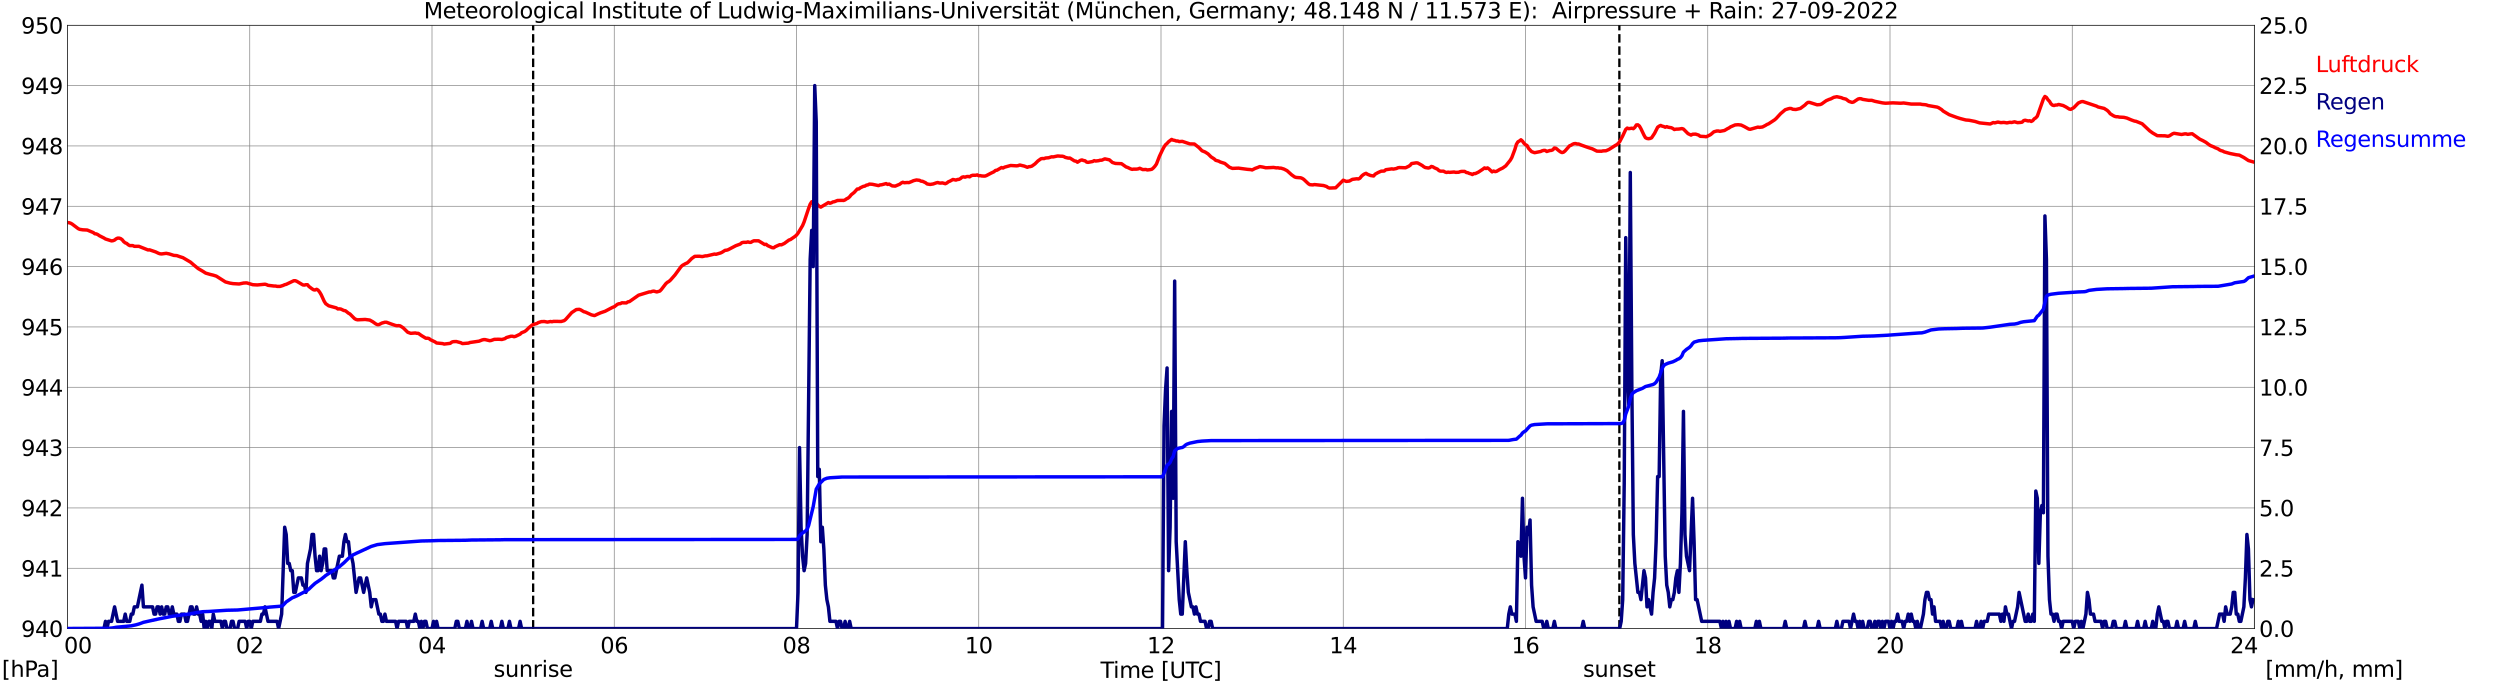
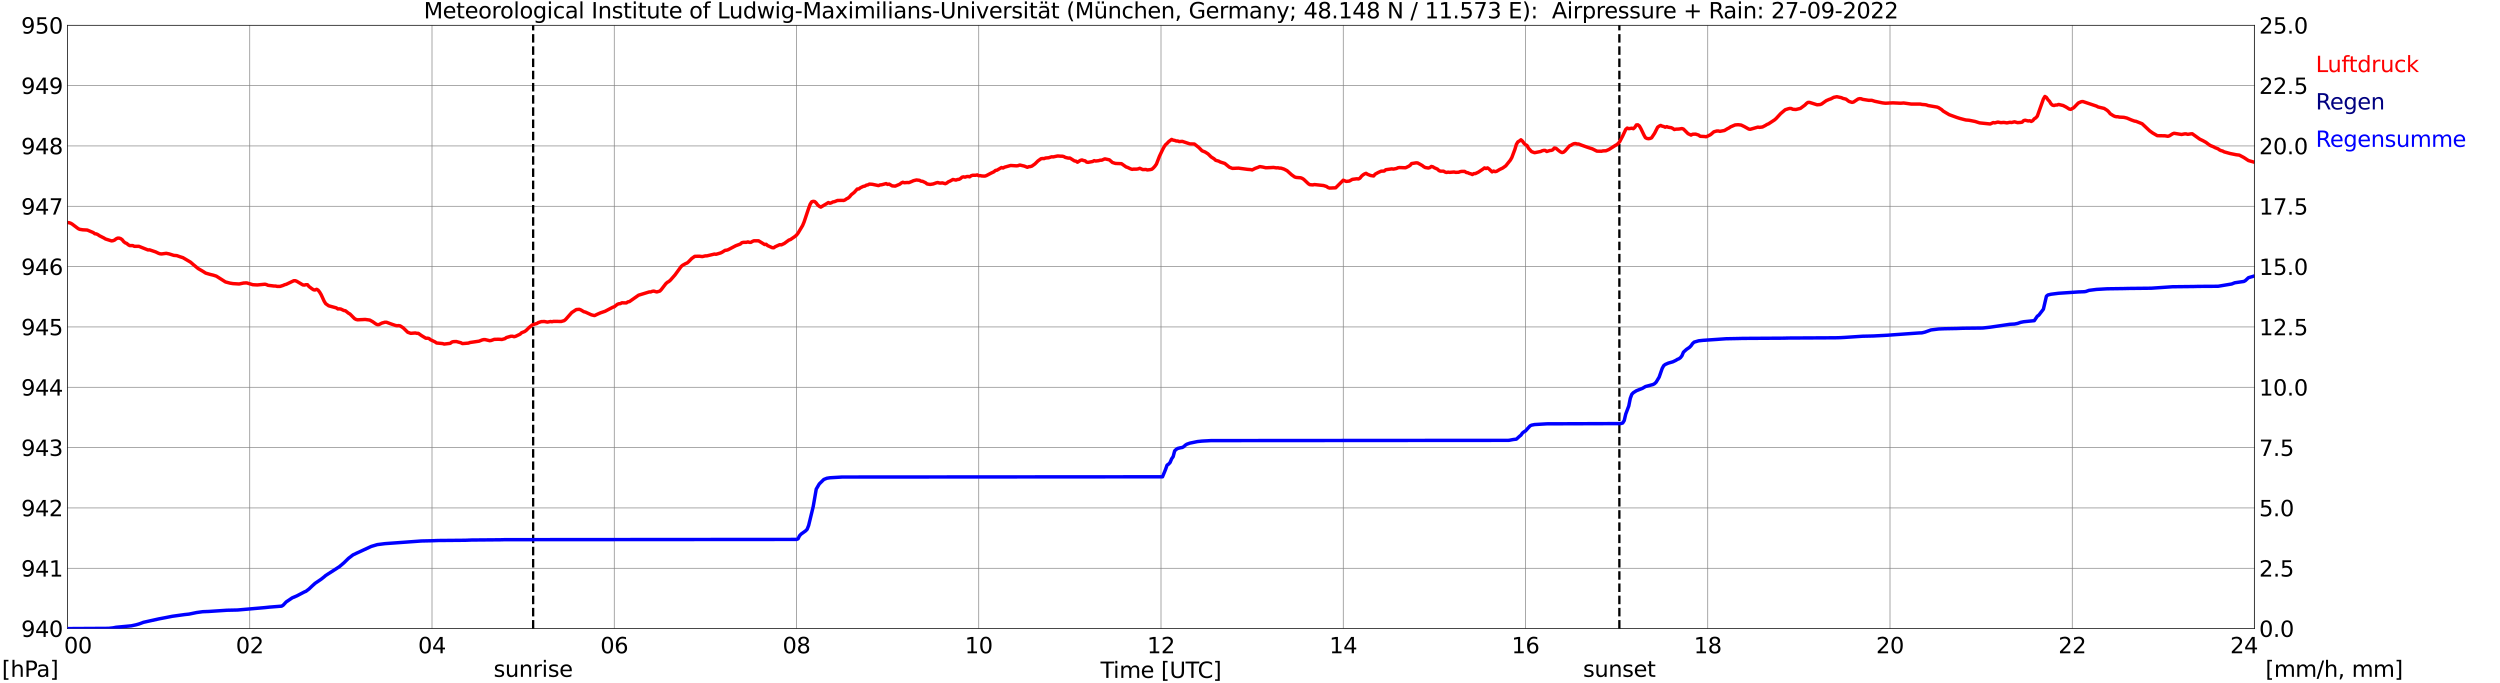
<svg xmlns="http://www.w3.org/2000/svg" xmlns:xlink="http://www.w3.org/1999/xlink" width="1085.4pt" height="296.64pt" viewBox="0 0 1085.4 296.64" version="1.1">
  <defs>
    <style type="text/css">*{stroke-linejoin: round; stroke-linecap: butt}</style>
  </defs>
  <g id="figure_1">
    <g id="patch_1">
      <path d="M 0 296.64  L 1085.4 296.64  L 1085.4 0  L 0 0  z " style="fill: #ffffff" />
    </g>
    <g id="axes_1">
      <g id="patch_2">
        <path d="M 29.306 272.909  L 978.814 272.909  L 978.814 10.976  L 29.306 10.976  z " style="fill: #ffffff" />
      </g>
      <g id="patch_3">
        <path d="M 978.814 272.909  L 978.814 272.909  L 978.814 10.976  L 978.814 10.976  z " clip-path="url(#p0549052f53)" style="fill: #d3d3d3; opacity: 0.25; stroke: #d3d3d3; stroke-linejoin: miter" />
      </g>
      <g id="matplotlib.axis_1">
        <g id="xtick_1">
          <g id="line2d_1">
            <path d="M 29.306 272.909  L 29.306 10.976  " clip-path="url(#p0549052f53)" style="fill: none; stroke: #808080; stroke-width: 0.3; stroke-linecap: square" />
          </g>
          <g id="line2d_2" />
          <g id="text_1">
            <g transform="translate(18.733 283.627) scale(0.095 -0.095)">
              <defs>
                <path id="DejaVuSans-20" transform="scale(0.016)" />
                <path id="DejaVuSans-30" d="M 2034 4250  Q 1547 4250 1301 3770  Q 1056 3291 1056 2328  Q 1056 1369 1301 889  Q 1547 409 2034 409  Q 2525 409 2770 889  Q 3016 1369 3016 2328  Q 3016 3291 2770 3770  Q 2525 4250 2034 4250  z M 2034 4750  Q 2819 4750 3233 4129  Q 3647 3509 3647 2328  Q 3647 1150 3233 529  Q 2819 -91 2034 -91  Q 1250 -91 836 529  Q 422 1150 422 2328  Q 422 3509 836 4129  Q 1250 4750 2034 4750  z " transform="scale(0.016)" />
              </defs>
              <use xlink:href="#DejaVuSans-20" />
              <use xlink:href="#DejaVuSans-20" transform="translate(31.787 0)" />
              <use xlink:href="#DejaVuSans-20" transform="translate(63.574 0)" />
              <use xlink:href="#DejaVuSans-30" transform="translate(95.361 0)" />
              <use xlink:href="#DejaVuSans-30" transform="translate(158.984 0)" />
            </g>
          </g>
        </g>
        <g id="xtick_2">
          <g id="line2d_3">
            <path d="M 108.431 272.909  L 108.431 10.976  " clip-path="url(#p0549052f53)" style="fill: none; stroke: #808080; stroke-width: 0.3; stroke-linecap: square" />
          </g>
          <g id="line2d_4" />
          <g id="text_2">
            <g transform="translate(102.387 283.627) scale(0.095 -0.095)">
              <defs>
                <path id="DejaVuSans-32" d="M 1228 531  L 3431 531  L 3431 0  L 469 0  L 469 531  Q 828 903 1448 1529  Q 2069 2156 2228 2338  Q 2531 2678 2651 2914  Q 2772 3150 2772 3378  Q 2772 3750 2511 3984  Q 2250 4219 1831 4219  Q 1534 4219 1204 4116  Q 875 4013 500 3803  L 500 4441  Q 881 4594 1212 4672  Q 1544 4750 1819 4750  Q 2544 4750 2975 4387  Q 3406 4025 3406 3419  Q 3406 3131 3298 2873  Q 3191 2616 2906 2266  Q 2828 2175 2409 1742  Q 1991 1309 1228 531  z " transform="scale(0.016)" />
              </defs>
              <use xlink:href="#DejaVuSans-30" />
              <use xlink:href="#DejaVuSans-32" transform="translate(63.623 0)" />
            </g>
          </g>
        </g>
        <g id="xtick_3">
          <g id="line2d_5">
            <path d="M 187.557 272.909  L 187.557 10.976  " clip-path="url(#p0549052f53)" style="fill: none; stroke: #808080; stroke-width: 0.3; stroke-linecap: square" />
          </g>
          <g id="line2d_6" />
          <g id="text_3">
            <g transform="translate(181.513 283.627) scale(0.095 -0.095)">
              <defs>
                <path id="DejaVuSans-34" d="M 2419 4116  L 825 1625  L 2419 1625  L 2419 4116  z M 2253 4666  L 3047 4666  L 3047 1625  L 3713 1625  L 3713 1100  L 3047 1100  L 3047 0  L 2419 0  L 2419 1100  L 313 1100  L 313 1709  L 2253 4666  z " transform="scale(0.016)" />
              </defs>
              <use xlink:href="#DejaVuSans-30" />
              <use xlink:href="#DejaVuSans-34" transform="translate(63.623 0)" />
            </g>
          </g>
        </g>
        <g id="xtick_4">
          <g id="line2d_7">
            <path d="M 266.683 272.909  L 266.683 10.976  " clip-path="url(#p0549052f53)" style="fill: none; stroke: #808080; stroke-width: 0.3; stroke-linecap: square" />
          </g>
          <g id="line2d_8" />
          <g id="text_4">
            <g transform="translate(260.638 283.627) scale(0.095 -0.095)">
              <defs>
                <path id="DejaVuSans-36" d="M 2113 2584  Q 1688 2584 1439 2293  Q 1191 2003 1191 1497  Q 1191 994 1439 701  Q 1688 409 2113 409  Q 2538 409 2786 701  Q 3034 994 3034 1497  Q 3034 2003 2786 2293  Q 2538 2584 2113 2584  z M 3366 4563  L 3366 3988  Q 3128 4100 2886 4159  Q 2644 4219 2406 4219  Q 1781 4219 1451 3797  Q 1122 3375 1075 2522  Q 1259 2794 1537 2939  Q 1816 3084 2150 3084  Q 2853 3084 3261 2657  Q 3669 2231 3669 1497  Q 3669 778 3244 343  Q 2819 -91 2113 -91  Q 1303 -91 875 529  Q 447 1150 447 2328  Q 447 3434 972 4092  Q 1497 4750 2381 4750  Q 2619 4750 2861 4703  Q 3103 4656 3366 4563  z " transform="scale(0.016)" />
              </defs>
              <use xlink:href="#DejaVuSans-30" />
              <use xlink:href="#DejaVuSans-36" transform="translate(63.623 0)" />
            </g>
          </g>
        </g>
        <g id="xtick_5">
          <g id="line2d_9">
            <path d="M 345.808 272.909  L 345.808 10.976  " clip-path="url(#p0549052f53)" style="fill: none; stroke: #808080; stroke-width: 0.3; stroke-linecap: square" />
          </g>
          <g id="line2d_10" />
          <g id="text_5">
            <g transform="translate(339.764 283.627) scale(0.095 -0.095)">
              <defs>
                <path id="DejaVuSans-38" d="M 2034 2216  Q 1584 2216 1326 1975  Q 1069 1734 1069 1313  Q 1069 891 1326 650  Q 1584 409 2034 409  Q 2484 409 2743 651  Q 3003 894 3003 1313  Q 3003 1734 2745 1975  Q 2488 2216 2034 2216  z M 1403 2484  Q 997 2584 770 2862  Q 544 3141 544 3541  Q 544 4100 942 4425  Q 1341 4750 2034 4750  Q 2731 4750 3128 4425  Q 3525 4100 3525 3541  Q 3525 3141 3298 2862  Q 3072 2584 2669 2484  Q 3125 2378 3379 2068  Q 3634 1759 3634 1313  Q 3634 634 3220 271  Q 2806 -91 2034 -91  Q 1263 -91 848 271  Q 434 634 434 1313  Q 434 1759 690 2068  Q 947 2378 1403 2484  z M 1172 3481  Q 1172 3119 1398 2916  Q 1625 2713 2034 2713  Q 2441 2713 2670 2916  Q 2900 3119 2900 3481  Q 2900 3844 2670 4047  Q 2441 4250 2034 4250  Q 1625 4250 1398 4047  Q 1172 3844 1172 3481  z " transform="scale(0.016)" />
              </defs>
              <use xlink:href="#DejaVuSans-30" />
              <use xlink:href="#DejaVuSans-38" transform="translate(63.623 0)" />
            </g>
          </g>
        </g>
        <g id="xtick_6">
          <g id="line2d_11">
            <path d="M 424.934 272.909  L 424.934 10.976  " clip-path="url(#p0549052f53)" style="fill: none; stroke: #808080; stroke-width: 0.3; stroke-linecap: square" />
          </g>
          <g id="line2d_12" />
          <g id="text_6">
            <g transform="translate(418.89 283.627) scale(0.095 -0.095)">
              <defs>
                <path id="DejaVuSans-31" d="M 794 531  L 1825 531  L 1825 4091  L 703 3866  L 703 4441  L 1819 4666  L 2450 4666  L 2450 531  L 3481 531  L 3481 0  L 794 0  L 794 531  z " transform="scale(0.016)" />
              </defs>
              <use xlink:href="#DejaVuSans-31" />
              <use xlink:href="#DejaVuSans-30" transform="translate(63.623 0)" />
            </g>
          </g>
        </g>
        <g id="xtick_7">
          <g id="line2d_13">
            <path d="M 504.06 272.909  L 504.06 10.976  " clip-path="url(#p0549052f53)" style="fill: none; stroke: #808080; stroke-width: 0.3; stroke-linecap: square" />
          </g>
          <g id="line2d_14" />
          <g id="text_7">
            <g transform="translate(498.015 283.627) scale(0.095 -0.095)">
              <use xlink:href="#DejaVuSans-31" />
              <use xlink:href="#DejaVuSans-32" transform="translate(63.623 0)" />
            </g>
          </g>
        </g>
        <g id="xtick_8">
          <g id="line2d_15">
            <path d="M 583.185 272.909  L 583.185 10.976  " clip-path="url(#p0549052f53)" style="fill: none; stroke: #808080; stroke-width: 0.3; stroke-linecap: square" />
          </g>
          <g id="line2d_16" />
          <g id="text_8">
            <g transform="translate(577.141 283.627) scale(0.095 -0.095)">
              <use xlink:href="#DejaVuSans-31" />
              <use xlink:href="#DejaVuSans-34" transform="translate(63.623 0)" />
            </g>
          </g>
        </g>
        <g id="xtick_9">
          <g id="line2d_17">
            <path d="M 662.311 272.909  L 662.311 10.976  " clip-path="url(#p0549052f53)" style="fill: none; stroke: #808080; stroke-width: 0.3; stroke-linecap: square" />
          </g>
          <g id="line2d_18" />
          <g id="text_9">
            <g transform="translate(656.267 283.627) scale(0.095 -0.095)">
              <use xlink:href="#DejaVuSans-31" />
              <use xlink:href="#DejaVuSans-36" transform="translate(63.623 0)" />
            </g>
          </g>
        </g>
        <g id="xtick_10">
          <g id="line2d_19">
            <path d="M 741.437 272.909  L 741.437 10.976  " clip-path="url(#p0549052f53)" style="fill: none; stroke: #808080; stroke-width: 0.3; stroke-linecap: square" />
          </g>
          <g id="line2d_20" />
          <g id="text_10">
            <g transform="translate(735.392 283.627) scale(0.095 -0.095)">
              <use xlink:href="#DejaVuSans-31" />
              <use xlink:href="#DejaVuSans-38" transform="translate(63.623 0)" />
            </g>
          </g>
        </g>
        <g id="xtick_11">
          <g id="line2d_21">
            <path d="M 820.562 272.909  L 820.562 10.976  " clip-path="url(#p0549052f53)" style="fill: none; stroke: #808080; stroke-width: 0.3; stroke-linecap: square" />
          </g>
          <g id="line2d_22" />
          <g id="text_11">
            <g transform="translate(814.518 283.627) scale(0.095 -0.095)">
              <use xlink:href="#DejaVuSans-32" />
              <use xlink:href="#DejaVuSans-30" transform="translate(63.623 0)" />
            </g>
          </g>
        </g>
        <g id="xtick_12">
          <g id="line2d_23">
            <path d="M 899.688 272.909  L 899.688 10.976  " clip-path="url(#p0549052f53)" style="fill: none; stroke: #808080; stroke-width: 0.3; stroke-linecap: square" />
          </g>
          <g id="line2d_24" />
          <g id="text_12">
            <g transform="translate(893.644 283.627) scale(0.095 -0.095)">
              <use xlink:href="#DejaVuSans-32" />
              <use xlink:href="#DejaVuSans-32" transform="translate(63.623 0)" />
            </g>
          </g>
        </g>
        <g id="xtick_13">
          <g id="line2d_25">
            <path d="M 978.814 272.909  L 978.814 10.976  " clip-path="url(#p0549052f53)" style="fill: none; stroke: #808080; stroke-width: 0.3; stroke-linecap: square" />
          </g>
          <g id="line2d_26" />
          <g id="text_13">
            <g transform="translate(968.241 283.627) scale(0.095 -0.095)">
              <use xlink:href="#DejaVuSans-32" />
              <use xlink:href="#DejaVuSans-34" transform="translate(63.623 0)" />
              <use xlink:href="#DejaVuSans-20" transform="translate(127.246 0)" />
              <use xlink:href="#DejaVuSans-20" transform="translate(159.033 0)" />
              <use xlink:href="#DejaVuSans-20" transform="translate(190.82 0)" />
            </g>
          </g>
        </g>
        <g id="text_14">
          <g transform="translate(477.806 294.322) scale(0.095 -0.095)">
            <defs>
              <path id="DejaVuSans-54" d="M -19 4666  L 3928 4666  L 3928 4134  L 2272 4134  L 2272 0  L 1638 0  L 1638 4134  L -19 4134  L -19 4666  z " transform="scale(0.016)" />
              <path id="DejaVuSans-69" d="M 603 3500  L 1178 3500  L 1178 0  L 603 0  L 603 3500  z M 603 4863  L 1178 4863  L 1178 4134  L 603 4134  L 603 4863  z " transform="scale(0.016)" />
              <path id="DejaVuSans-6d" d="M 3328 2828  Q 3544 3216 3844 3400  Q 4144 3584 4550 3584  Q 5097 3584 5394 3201  Q 5691 2819 5691 2113  L 5691 0  L 5113 0  L 5113 2094  Q 5113 2597 4934 2840  Q 4756 3084 4391 3084  Q 3944 3084 3684 2787  Q 3425 2491 3425 1978  L 3425 0  L 2847 0  L 2847 2094  Q 2847 2600 2669 2842  Q 2491 3084 2119 3084  Q 1678 3084 1418 2786  Q 1159 2488 1159 1978  L 1159 0  L 581 0  L 581 3500  L 1159 3500  L 1159 2956  Q 1356 3278 1631 3431  Q 1906 3584 2284 3584  Q 2666 3584 2933 3390  Q 3200 3197 3328 2828  z " transform="scale(0.016)" />
              <path id="DejaVuSans-65" d="M 3597 1894  L 3597 1613  L 953 1613  Q 991 1019 1311 708  Q 1631 397 2203 397  Q 2534 397 2845 478  Q 3156 559 3463 722  L 3463 178  Q 3153 47 2828 -22  Q 2503 -91 2169 -91  Q 1331 -91 842 396  Q 353 884 353 1716  Q 353 2575 817 3079  Q 1281 3584 2069 3584  Q 2775 3584 3186 3129  Q 3597 2675 3597 1894  z M 3022 2063  Q 3016 2534 2758 2815  Q 2500 3097 2075 3097  Q 1594 3097 1305 2825  Q 1016 2553 972 2059  L 3022 2063  z " transform="scale(0.016)" />
              <path id="DejaVuSans-5b" d="M 550 4863  L 1875 4863  L 1875 4416  L 1125 4416  L 1125 -397  L 1875 -397  L 1875 -844  L 550 -844  L 550 4863  z " transform="scale(0.016)" />
              <path id="DejaVuSans-55" d="M 556 4666  L 1191 4666  L 1191 1831  Q 1191 1081 1462 751  Q 1734 422 2344 422  Q 2950 422 3222 751  Q 3494 1081 3494 1831  L 3494 4666  L 4128 4666  L 4128 1753  Q 4128 841 3676 375  Q 3225 -91 2344 -91  Q 1459 -91 1007 375  Q 556 841 556 1753  L 556 4666  z " transform="scale(0.016)" />
              <path id="DejaVuSans-43" d="M 4122 4306  L 4122 3641  Q 3803 3938 3442 4084  Q 3081 4231 2675 4231  Q 1875 4231 1450 3742  Q 1025 3253 1025 2328  Q 1025 1406 1450 917  Q 1875 428 2675 428  Q 3081 428 3442 575  Q 3803 722 4122 1019  L 4122 359  Q 3791 134 3420 21  Q 3050 -91 2638 -91  Q 1578 -91 968 557  Q 359 1206 359 2328  Q 359 3453 968 4101  Q 1578 4750 2638 4750  Q 3056 4750 3426 4639  Q 3797 4528 4122 4306  z " transform="scale(0.016)" />
              <path id="DejaVuSans-5d" d="M 1947 4863  L 1947 -844  L 622 -844  L 622 -397  L 1369 -397  L 1369 4416  L 622 4416  L 622 4863  L 1947 4863  z " transform="scale(0.016)" />
            </defs>
            <use xlink:href="#DejaVuSans-54" />
            <use xlink:href="#DejaVuSans-69" transform="translate(57.959 0)" />
            <use xlink:href="#DejaVuSans-6d" transform="translate(85.742 0)" />
            <use xlink:href="#DejaVuSans-65" transform="translate(183.154 0)" />
            <use xlink:href="#DejaVuSans-20" transform="translate(244.678 0)" />
            <use xlink:href="#DejaVuSans-5b" transform="translate(276.465 0)" />
            <use xlink:href="#DejaVuSans-55" transform="translate(315.479 0)" />
            <use xlink:href="#DejaVuSans-54" transform="translate(388.672 0)" />
            <use xlink:href="#DejaVuSans-43" transform="translate(443.881 0)" />
            <use xlink:href="#DejaVuSans-5d" transform="translate(513.705 0)" />
          </g>
        </g>
      </g>
      <g id="matplotlib.axis_2">
        <g id="ytick_1">
          <g id="line2d_27">
            <path d="M 29.306 272.909  L 978.814 272.909  " clip-path="url(#p0549052f53)" style="fill: none; stroke: #808080; stroke-width: 0.3; stroke-linecap: square" />
          </g>
          <g id="line2d_28" />
          <g id="text_15">
            <g transform="translate(9.173 276.518) scale(0.095 -0.095)">
              <defs>
-                 <path id="DejaVuSans-39" d="M 703 97  L 703 672  Q 941 559 1184 500  Q 1428 441 1663 441  Q 2288 441 2617 861  Q 2947 1281 2994 2138  Q 2813 1869 2534 1725  Q 2256 1581 1919 1581  Q 1219 1581 811 2004  Q 403 2428 403 3163  Q 403 3881 828 4315  Q 1253 4750 1959 4750  Q 2769 4750 3195 4129  Q 3622 3509 3622 2328  Q 3622 1225 3098 567  Q 2575 -91 1691 -91  Q 1453 -91 1209 -44  Q 966 3 703 97  z M 1959 2075  Q 2384 2075 2632 2365  Q 2881 2656 2881 3163  Q 2881 3666 2632 3958  Q 2384 4250 1959 4250  Q 1534 4250 1286 3958  Q 1038 3666 1038 3163  Q 1038 2656 1286 2365  Q 1534 2075 1959 2075  z " transform="scale(0.016)" />
+                 <path id="DejaVuSans-39" d="M 703 97  L 703 672  Q 941 559 1184 500  Q 1428 441 1663 441  Q 2288 441 2617 861  Q 2947 1281 2994 2138  Q 2813 1869 2534 1725  Q 2256 1581 1919 1581  Q 1219 1581 811 2004  Q 403 2428 403 3163  Q 403 3881 828 4315  Q 1253 4750 1959 4750  Q 2769 4750 3195 4129  Q 3622 3509 3622 2328  Q 3622 1225 3098 567  Q 2575 -91 1691 -91  Q 1453 -91 1209 -44  Q 966 3 703 97  M 1959 2075  Q 2384 2075 2632 2365  Q 2881 2656 2881 3163  Q 2881 3666 2632 3958  Q 2384 4250 1959 4250  Q 1534 4250 1286 3958  Q 1038 3666 1038 3163  Q 1038 2656 1286 2365  Q 1534 2075 1959 2075  z " transform="scale(0.016)" />
              </defs>
              <use xlink:href="#DejaVuSans-39" />
              <use xlink:href="#DejaVuSans-34" transform="translate(63.623 0)" />
              <use xlink:href="#DejaVuSans-30" transform="translate(127.246 0)" />
            </g>
          </g>
        </g>
        <g id="ytick_2">
          <g id="line2d_29">
            <path d="M 29.306 246.715  L 978.814 246.715  " clip-path="url(#p0549052f53)" style="fill: none; stroke: #808080; stroke-width: 0.3; stroke-linecap: square" />
          </g>
          <g id="line2d_30" />
          <g id="text_16">
            <g transform="translate(9.173 250.325) scale(0.095 -0.095)">
              <use xlink:href="#DejaVuSans-39" />
              <use xlink:href="#DejaVuSans-34" transform="translate(63.623 0)" />
              <use xlink:href="#DejaVuSans-31" transform="translate(127.246 0)" />
            </g>
          </g>
        </g>
        <g id="ytick_3">
          <g id="line2d_31">
            <path d="M 29.306 220.522  L 978.814 220.522  " clip-path="url(#p0549052f53)" style="fill: none; stroke: #808080; stroke-width: 0.3; stroke-linecap: square" />
          </g>
          <g id="line2d_32" />
          <g id="text_17">
            <g transform="translate(9.173 224.131) scale(0.095 -0.095)">
              <use xlink:href="#DejaVuSans-39" />
              <use xlink:href="#DejaVuSans-34" transform="translate(63.623 0)" />
              <use xlink:href="#DejaVuSans-32" transform="translate(127.246 0)" />
            </g>
          </g>
        </g>
        <g id="ytick_4">
          <g id="line2d_33">
            <path d="M 29.306 194.329  L 978.814 194.329  " clip-path="url(#p0549052f53)" style="fill: none; stroke: #808080; stroke-width: 0.3; stroke-linecap: square" />
          </g>
          <g id="line2d_34" />
          <g id="text_18">
            <g transform="translate(9.173 197.938) scale(0.095 -0.095)">
              <defs>
                <path id="DejaVuSans-33" d="M 2597 2516  Q 3050 2419 3304 2112  Q 3559 1806 3559 1356  Q 3559 666 3084 287  Q 2609 -91 1734 -91  Q 1441 -91 1130 -33  Q 819 25 488 141  L 488 750  Q 750 597 1062 519  Q 1375 441 1716 441  Q 2309 441 2620 675  Q 2931 909 2931 1356  Q 2931 1769 2642 2001  Q 2353 2234 1838 2234  L 1294 2234  L 1294 2753  L 1863 2753  Q 2328 2753 2575 2939  Q 2822 3125 2822 3475  Q 2822 3834 2567 4026  Q 2313 4219 1838 4219  Q 1578 4219 1281 4162  Q 984 4106 628 3988  L 628 4550  Q 988 4650 1302 4700  Q 1616 4750 1894 4750  Q 2613 4750 3031 4423  Q 3450 4097 3450 3541  Q 3450 3153 3228 2886  Q 3006 2619 2597 2516  z " transform="scale(0.016)" />
              </defs>
              <use xlink:href="#DejaVuSans-39" />
              <use xlink:href="#DejaVuSans-34" transform="translate(63.623 0)" />
              <use xlink:href="#DejaVuSans-33" transform="translate(127.246 0)" />
            </g>
          </g>
        </g>
        <g id="ytick_5">
          <g id="line2d_35">
            <path d="M 29.306 168.136  L 978.814 168.136  " clip-path="url(#p0549052f53)" style="fill: none; stroke: #808080; stroke-width: 0.3; stroke-linecap: square" />
          </g>
          <g id="line2d_36" />
          <g id="text_19">
            <g transform="translate(9.173 171.745) scale(0.095 -0.095)">
              <use xlink:href="#DejaVuSans-39" />
              <use xlink:href="#DejaVuSans-34" transform="translate(63.623 0)" />
              <use xlink:href="#DejaVuSans-34" transform="translate(127.246 0)" />
            </g>
          </g>
        </g>
        <g id="ytick_6">
          <g id="line2d_37">
            <path d="M 29.306 141.942  L 978.814 141.942  " clip-path="url(#p0549052f53)" style="fill: none; stroke: #808080; stroke-width: 0.3; stroke-linecap: square" />
          </g>
          <g id="line2d_38" />
          <g id="text_20">
            <g transform="translate(9.173 145.551) scale(0.095 -0.095)">
              <defs>
                <path id="DejaVuSans-35" d="M 691 4666  L 3169 4666  L 3169 4134  L 1269 4134  L 1269 2991  Q 1406 3038 1543 3061  Q 1681 3084 1819 3084  Q 2600 3084 3056 2656  Q 3513 2228 3513 1497  Q 3513 744 3044 326  Q 2575 -91 1722 -91  Q 1428 -91 1123 -41  Q 819 9 494 109  L 494 744  Q 775 591 1075 516  Q 1375 441 1709 441  Q 2250 441 2565 725  Q 2881 1009 2881 1497  Q 2881 1984 2565 2268  Q 2250 2553 1709 2553  Q 1456 2553 1204 2497  Q 953 2441 691 2322  L 691 4666  z " transform="scale(0.016)" />
              </defs>
              <use xlink:href="#DejaVuSans-39" />
              <use xlink:href="#DejaVuSans-34" transform="translate(63.623 0)" />
              <use xlink:href="#DejaVuSans-35" transform="translate(127.246 0)" />
            </g>
          </g>
        </g>
        <g id="ytick_7">
          <g id="line2d_39">
            <path d="M 29.306 115.749  L 978.814 115.749  " clip-path="url(#p0549052f53)" style="fill: none; stroke: #808080; stroke-width: 0.3; stroke-linecap: square" />
          </g>
          <g id="line2d_40" />
          <g id="text_21">
            <g transform="translate(9.173 119.358) scale(0.095 -0.095)">
              <use xlink:href="#DejaVuSans-39" />
              <use xlink:href="#DejaVuSans-34" transform="translate(63.623 0)" />
              <use xlink:href="#DejaVuSans-36" transform="translate(127.246 0)" />
            </g>
          </g>
        </g>
        <g id="ytick_8">
          <g id="line2d_41">
            <path d="M 29.306 89.556  L 978.814 89.556  " clip-path="url(#p0549052f53)" style="fill: none; stroke: #808080; stroke-width: 0.3; stroke-linecap: square" />
          </g>
          <g id="line2d_42" />
          <g id="text_22">
            <g transform="translate(9.173 93.165) scale(0.095 -0.095)">
              <defs>
                <path id="DejaVuSans-37" d="M 525 4666  L 3525 4666  L 3525 4397  L 1831 0  L 1172 0  L 2766 4134  L 525 4134  L 525 4666  z " transform="scale(0.016)" />
              </defs>
              <use xlink:href="#DejaVuSans-39" />
              <use xlink:href="#DejaVuSans-34" transform="translate(63.623 0)" />
              <use xlink:href="#DejaVuSans-37" transform="translate(127.246 0)" />
            </g>
          </g>
        </g>
        <g id="ytick_9">
          <g id="line2d_43">
            <path d="M 29.306 63.362  L 978.814 63.362  " clip-path="url(#p0549052f53)" style="fill: none; stroke: #808080; stroke-width: 0.3; stroke-linecap: square" />
          </g>
          <g id="line2d_44" />
          <g id="text_23">
            <g transform="translate(9.173 66.972) scale(0.095 -0.095)">
              <use xlink:href="#DejaVuSans-39" />
              <use xlink:href="#DejaVuSans-34" transform="translate(63.623 0)" />
              <use xlink:href="#DejaVuSans-38" transform="translate(127.246 0)" />
            </g>
          </g>
        </g>
        <g id="ytick_10">
          <g id="line2d_45">
            <path d="M 29.306 37.169  L 978.814 37.169  " clip-path="url(#p0549052f53)" style="fill: none; stroke: #808080; stroke-width: 0.3; stroke-linecap: square" />
          </g>
          <g id="line2d_46" />
          <g id="text_24">
            <g transform="translate(9.173 40.778) scale(0.095 -0.095)">
              <use xlink:href="#DejaVuSans-39" />
              <use xlink:href="#DejaVuSans-34" transform="translate(63.623 0)" />
              <use xlink:href="#DejaVuSans-39" transform="translate(127.246 0)" />
            </g>
          </g>
        </g>
        <g id="ytick_11">
          <g id="line2d_47">
            <path d="M 29.306 10.976  L 978.814 10.976  " clip-path="url(#p0549052f53)" style="fill: none; stroke: #808080; stroke-width: 0.3; stroke-linecap: square" />
          </g>
          <g id="line2d_48" />
          <g id="text_25">
            <g transform="translate(9.173 14.585) scale(0.095 -0.095)">
              <use xlink:href="#DejaVuSans-39" />
              <use xlink:href="#DejaVuSans-35" transform="translate(63.623 0)" />
              <use xlink:href="#DejaVuSans-30" transform="translate(127.246 0)" />
            </g>
          </g>
        </g>
      </g>
      <g id="line2d_49">
        <path d="M 231.472 272.909  L 231.472 10.976  " clip-path="url(#p0549052f53)" style="fill: none; stroke-dasharray: 3.7,1.6; stroke-dashoffset: 0; stroke: #000000" />
      </g>
      <g id="line2d_50">
        <path d="M 703.061 272.909  L 703.061 10.976  " clip-path="url(#p0549052f53)" style="fill: none; stroke-dasharray: 3.7,1.6; stroke-dashoffset: 0; stroke: #000000" />
      </g>
      <g id="line2d_51">
        <path d="M 29.306 96.628  L 29.965 96.693  L 30.625 96.89  L 31.284 97.256  L 33.921 99.247  L 34.581 99.561  L 35.9 99.771  L 37.878 99.876  L 40.515 100.976  L 41.175 101.5  L 41.834 101.552  L 42.493 101.866  L 43.153 102.338  L 45.131 103.333  L 45.79 103.752  L 48.428 104.591  L 49.087 104.486  L 49.747 104.224  L 50.406 103.7  L 51.065 103.386  L 51.725 103.386  L 52.384 103.595  L 53.043 104.067  L 53.703 104.905  L 54.362 105.429  L 55.022 105.691  L 55.681 106.267  L 56.34 106.634  L 57.659 106.634  L 58.319 106.948  L 60.297 106.948  L 64.253 108.52  L 64.912 108.467  L 67.55 109.358  L 68.869 109.986  L 69.528 110.196  L 70.187 110.248  L 72.166 109.986  L 73.484 110.248  L 75.462 110.877  L 76.781 110.982  L 78.1 111.453  L 79.419 111.872  L 82.716 113.811  L 84.034 114.963  L 86.013 116.587  L 87.991 117.74  L 89.309 118.578  L 91.288 119.154  L 92.606 119.468  L 93.925 119.887  L 95.244 120.726  L 97.881 122.402  L 99.86 122.926  L 101.178 123.135  L 103.816 123.293  L 105.794 122.874  L 107.113 122.821  L 109.75 123.607  L 111.728 123.712  L 115.025 123.397  L 115.685 123.555  L 116.344 123.869  L 118.982 124.183  L 119.641 124.183  L 120.3 124.34  L 121.619 124.34  L 122.938 123.921  L 123.597 123.607  L 124.257 123.45  L 127.553 121.878  L 128.213 121.878  L 128.872 122.14  L 131.51 123.712  L 132.169 123.764  L 132.829 123.607  L 133.488 123.607  L 134.147 124.393  L 135.466 125.388  L 136.125 125.807  L 136.785 125.912  L 137.444 125.598  L 138.104 125.964  L 138.763 126.803  L 139.422 127.903  L 140.741 130.784  L 141.4 131.832  L 142.719 132.775  L 146.016 133.665  L 146.676 134.137  L 147.335 134.084  L 147.994 134.189  L 149.313 134.818  L 149.972 134.922  L 151.291 135.97  L 151.951 136.337  L 153.929 138.328  L 154.588 138.694  L 155.247 138.851  L 158.544 138.694  L 160.523 138.956  L 161.841 139.69  L 163.16 140.633  L 163.819 140.947  L 164.479 140.947  L 165.798 140.266  L 167.116 139.899  L 167.776 139.899  L 169.754 140.633  L 171.732 141.314  L 172.391 141.418  L 173.051 141.366  L 173.71 141.471  L 175.029 142.309  L 177.007 144.247  L 178.326 144.719  L 180.304 144.562  L 180.963 144.719  L 181.623 144.719  L 182.941 145.662  L 184.92 146.867  L 185.579 146.814  L 186.238 146.971  L 186.898 147.495  L 188.876 148.438  L 189.535 148.91  L 192.173 149.172  L 192.832 149.381  L 195.47 149.067  L 196.129 148.543  L 196.788 148.333  L 198.107 148.281  L 200.085 148.805  L 200.745 149.172  L 202.063 149.067  L 203.382 148.962  L 204.042 148.7  L 207.998 148.124  L 209.317 147.6  L 209.976 147.443  L 210.635 147.443  L 212.614 147.914  L 213.273 147.81  L 214.592 147.338  L 216.57 147.286  L 217.889 147.39  L 219.207 147.024  L 219.867 146.552  L 221.845 145.976  L 222.504 145.976  L 223.164 146.186  L 223.823 146.028  L 225.801 145.085  L 226.461 144.457  L 227.779 143.933  L 228.439 143.461  L 229.757 142.152  L 231.076 141.104  L 232.395 140.633  L 233.054 140.475  L 233.714 140.056  L 235.033 139.637  L 236.351 139.585  L 237.67 139.847  L 238.989 139.585  L 239.648 139.69  L 240.308 139.532  L 241.626 139.532  L 243.604 139.585  L 244.923 139.218  L 245.583 138.694  L 248.22 135.708  L 250.198 134.399  L 251.517 134.294  L 252.176 134.556  L 253.495 135.342  L 254.155 135.499  L 256.792 136.704  L 258.111 137.018  L 259.43 136.389  L 260.748 135.813  L 262.726 135.132  L 266.023 133.403  L 266.683 133.194  L 268.002 132.146  L 268.661 131.884  L 269.32 131.832  L 269.98 131.465  L 271.958 131.517  L 272.617 131.046  L 273.277 130.941  L 277.233 128.165  L 281.849 126.75  L 282.508 126.75  L 283.167 126.488  L 283.827 126.383  L 285.145 126.75  L 286.464 126.383  L 287.124 125.702  L 289.102 123.135  L 289.761 122.559  L 290.42 122.192  L 291.08 121.616  L 293.058 119.364  L 295.696 115.749  L 296.355 115.173  L 297.674 114.439  L 298.333 114.177  L 298.992 113.601  L 300.311 112.239  L 301.63 111.296  L 303.608 111.244  L 304.927 111.401  L 306.246 111.087  L 306.905 111.087  L 310.202 110.301  L 310.861 110.405  L 312.839 109.829  L 313.499 109.515  L 314.818 108.677  L 315.477 108.624  L 316.136 108.415  L 319.433 106.686  L 321.411 105.953  L 322.071 105.376  L 322.73 105.219  L 324.049 105.219  L 324.708 105.01  L 325.368 105.219  L 326.027 105.219  L 326.686 104.8  L 327.346 104.538  L 329.324 104.538  L 331.302 105.743  L 331.961 106.162  L 332.621 106.057  L 333.28 106.634  L 335.258 107.524  L 335.918 107.577  L 336.577 107.105  L 338.555 106.215  L 339.215 106.319  L 340.533 105.691  L 342.512 104.224  L 343.171 104.014  L 345.149 102.652  L 345.808 102.076  L 346.468 101.238  L 348.446 97.937  L 349.105 96.366  L 351.083 90.446  L 351.743 88.665  L 352.402 87.617  L 353.062 87.408  L 353.721 87.513  L 354.38 88.141  L 355.04 89.032  L 355.699 89.556  L 356.359 89.922  L 358.996 88.351  L 359.655 87.932  L 360.315 88.246  L 360.974 88.036  L 361.634 87.67  L 362.293 87.565  L 363.612 87.041  L 365.59 86.989  L 366.249 87.041  L 366.909 86.779  L 367.568 86.308  L 368.227 85.993  L 368.887 85.417  L 369.546 84.579  L 370.865 83.531  L 372.184 82.064  L 372.843 82.064  L 373.502 81.54  L 374.821 80.912  L 375.481 80.807  L 376.14 80.388  L 376.799 80.283  L 377.459 79.916  L 378.777 80.021  L 380.756 80.44  L 381.415 80.598  L 382.074 80.283  L 382.734 80.231  L 384.712 79.707  L 385.371 80.074  L 386.031 79.916  L 387.349 80.702  L 388.668 80.807  L 390.646 79.969  L 391.306 79.445  L 391.965 79.131  L 392.624 79.34  L 393.943 79.235  L 394.603 79.288  L 395.921 78.764  L 396.581 78.45  L 397.899 78.135  L 399.218 78.292  L 399.878 78.659  L 400.537 78.712  L 401.856 79.34  L 402.515 79.864  L 403.834 80.074  L 405.153 79.864  L 406.471 79.393  L 407.131 79.235  L 407.79 79.445  L 408.45 79.497  L 409.109 79.393  L 410.428 79.759  L 411.087 79.445  L 411.746 78.921  L 412.406 78.659  L 413.725 77.926  L 415.043 78.188  L 415.703 77.926  L 416.362 77.873  L 417.022 77.507  L 417.681 76.93  L 418.34 76.773  L 419 76.93  L 419.659 76.669  L 420.318 76.616  L 420.978 76.773  L 421.637 76.302  L 422.297 76.092  L 423.615 76.092  L 424.275 75.935  L 424.934 76.302  L 425.593 76.249  L 426.253 76.407  L 427.572 76.459  L 428.231 76.249  L 430.209 75.202  L 431.528 74.573  L 432.187 73.997  L 432.847 73.892  L 434.825 72.74  L 435.484 72.949  L 436.144 72.582  L 438.781 71.849  L 441.419 72.006  L 442.078 71.901  L 442.737 71.639  L 444.056 71.954  L 444.716 72.111  L 446.034 72.635  L 446.694 72.373  L 447.353 72.32  L 448.012 72.111  L 449.331 71.168  L 450.65 69.858  L 451.969 68.915  L 452.628 68.811  L 453.287 68.863  L 453.947 68.601  L 455.266 68.496  L 456.584 68.077  L 457.244 68.129  L 459.222 67.71  L 460.541 67.815  L 461.2 67.815  L 461.859 67.972  L 462.519 68.339  L 463.838 68.653  L 464.497 68.601  L 465.816 69.439  L 466.475 69.858  L 467.134 69.963  L 467.794 70.434  L 469.113 69.596  L 469.772 69.439  L 470.431 69.701  L 471.091 69.806  L 471.75 70.382  L 472.409 70.487  L 474.388 70.12  L 475.047 69.753  L 475.706 69.911  L 477.025 69.753  L 477.685 69.544  L 478.344 69.544  L 479.663 68.968  L 481.641 69.387  L 482.96 70.539  L 484.278 70.958  L 486.916 71.063  L 488.235 72.006  L 488.894 72.478  L 489.553 72.687  L 490.872 73.316  L 491.532 73.525  L 492.191 73.421  L 493.51 73.421  L 494.169 73.316  L 494.828 73.054  L 496.147 73.63  L 497.466 73.578  L 498.125 73.787  L 499.444 73.63  L 500.103 73.473  L 500.763 72.897  L 501.422 72.163  L 502.082 71.22  L 503.4 67.815  L 504.719 65.039  L 505.379 63.781  L 506.038 62.838  L 506.697 62.262  L 507.357 61.529  L 508.675 60.533  L 509.335 60.848  L 509.994 60.953  L 510.654 61.214  L 511.313 61.214  L 511.972 61.476  L 513.291 61.372  L 516.588 62.472  L 518.566 62.524  L 520.544 64.096  L 521.863 65.458  L 523.182 65.982  L 524.501 66.82  L 525.819 68.129  L 527.138 68.968  L 527.797 69.596  L 529.116 69.963  L 529.776 70.33  L 531.754 70.958  L 533.732 72.582  L 535.051 73.106  L 537.688 73.001  L 541.644 73.525  L 542.963 73.63  L 543.623 73.787  L 544.941 73.106  L 546.26 72.635  L 546.919 72.32  L 548.238 72.53  L 549.557 72.844  L 552.195 72.74  L 552.854 72.687  L 554.173 72.897  L 554.832 72.844  L 555.491 73.001  L 556.151 73.001  L 557.47 73.421  L 558.788 74.102  L 560.766 75.883  L 562.085 76.826  L 562.745 77.035  L 564.063 77.14  L 564.723 77.192  L 565.382 77.454  L 566.042 77.873  L 568.02 79.759  L 568.679 80.178  L 569.998 80.283  L 570.657 80.126  L 574.613 80.545  L 575.932 80.964  L 576.592 81.436  L 577.251 81.645  L 579.889 81.54  L 583.185 78.24  L 584.504 78.764  L 585.823 78.607  L 587.142 77.873  L 589.12 77.611  L 589.779 77.716  L 590.439 77.35  L 591.098 76.511  L 591.757 75.935  L 592.417 75.516  L 593.076 75.254  L 593.736 75.673  L 595.054 76.197  L 596.373 76.407  L 597.032 75.621  L 598.351 74.887  L 599.67 74.311  L 600.989 74.259  L 601.648 73.682  L 604.286 73.316  L 604.945 73.421  L 606.264 73.159  L 606.923 72.844  L 607.582 72.74  L 610.22 72.844  L 611.539 72.216  L 612.198 71.797  L 612.858 71.011  L 614.836 70.696  L 615.495 70.749  L 616.814 71.482  L 617.473 71.849  L 618.133 72.373  L 618.792 72.74  L 620.111 72.949  L 620.77 72.792  L 621.429 72.268  L 622.089 72.425  L 622.748 72.844  L 624.067 73.421  L 624.726 74.049  L 625.386 74.311  L 626.705 74.311  L 627.364 74.678  L 628.023 74.887  L 628.683 74.73  L 629.342 74.835  L 630.661 74.73  L 631.32 74.678  L 631.98 74.835  L 633.298 74.783  L 633.958 74.521  L 634.617 74.416  L 635.936 74.416  L 636.595 74.887  L 637.255 74.992  L 637.914 75.306  L 638.573 75.464  L 639.233 75.778  L 639.892 75.359  L 640.552 75.359  L 641.87 74.73  L 643.848 73.421  L 644.508 72.897  L 645.167 73.159  L 645.827 72.897  L 646.486 73.368  L 647.805 74.625  L 648.464 74.259  L 649.123 74.521  L 649.783 74.363  L 651.102 73.578  L 652.42 72.949  L 653.739 72.006  L 655.717 69.544  L 656.377 68.391  L 657.695 64.882  L 658.355 62.681  L 659.014 61.581  L 659.674 61.214  L 660.333 60.691  L 660.992 61.267  L 661.652 62.21  L 662.311 62.838  L 662.97 63.153  L 663.63 64.41  L 664.949 65.824  L 666.267 66.296  L 668.905 65.772  L 669.564 65.458  L 670.224 65.301  L 670.883 65.301  L 671.542 65.772  L 672.861 65.353  L 673.521 65.301  L 674.18 65.039  L 674.839 64.253  L 675.499 64.358  L 676.817 65.458  L 677.477 65.929  L 678.136 66.244  L 678.796 66.086  L 679.455 65.563  L 681.433 63.31  L 682.092 63.048  L 682.752 62.629  L 683.411 62.367  L 684.071 62.315  L 684.73 62.524  L 685.389 62.524  L 686.708 63.048  L 689.346 63.991  L 691.324 64.62  L 693.302 65.615  L 695.28 65.667  L 695.939 65.51  L 697.258 65.458  L 698.577 64.882  L 699.896 64.043  L 701.215 63.205  L 701.874 62.838  L 702.533 62.315  L 703.193 61.529  L 704.511 59.014  L 705.83 56.185  L 706.49 55.609  L 707.149 55.871  L 708.468 55.661  L 709.127 55.871  L 709.786 55.295  L 710.446 54.247  L 711.105 54.195  L 711.765 54.719  L 712.424 55.871  L 713.743 58.648  L 714.402 59.8  L 715.062 60.114  L 715.721 60.219  L 716.38 60.114  L 717.04 59.852  L 718.358 57.862  L 719.677 55.242  L 720.337 54.771  L 720.996 54.457  L 721.655 54.771  L 722.315 54.928  L 722.974 55.242  L 723.633 54.98  L 724.293 55.242  L 725.612 55.452  L 726.271 55.766  L 726.93 56.238  L 727.59 56.081  L 728.909 56.028  L 730.227 55.819  L 730.887 56.028  L 732.865 58.019  L 734.184 58.648  L 734.843 58.281  L 736.162 58.228  L 737.48 58.648  L 738.14 59.171  L 740.118 59.276  L 740.777 59.381  L 742.096 58.752  L 742.756 58.386  L 744.074 57.233  L 745.393 56.866  L 746.052 56.866  L 746.712 57.024  L 748.69 56.657  L 750.009 55.871  L 750.668 55.557  L 751.327 55.085  L 753.306 54.247  L 754.624 54.142  L 755.943 54.299  L 757.262 54.928  L 759.24 56.028  L 759.899 56.133  L 763.196 55.19  L 763.856 55.295  L 765.174 55.138  L 766.493 54.457  L 767.153 54.037  L 767.812 53.776  L 770.449 52.047  L 771.109 51.471  L 773.087 49.323  L 775.065 47.646  L 776.384 47.227  L 777.043 47.07  L 777.703 47.122  L 778.362 47.437  L 779.681 47.542  L 781.659 47.07  L 783.637 45.603  L 784.296 44.922  L 784.956 44.451  L 785.615 44.451  L 788.912 45.498  L 790.231 45.394  L 790.89 45.132  L 792.868 43.717  L 794.187 43.141  L 794.847 42.932  L 796.165 42.25  L 797.484 41.989  L 799.462 42.408  L 800.122 42.722  L 801.44 43.036  L 802.759 44.032  L 804.078 44.451  L 804.737 44.294  L 806.715 42.984  L 807.375 42.827  L 808.034 42.879  L 808.694 43.141  L 811.331 43.56  L 812.65 43.56  L 813.969 43.979  L 817.265 44.66  L 818.584 44.817  L 820.562 44.713  L 821.881 44.66  L 825.178 44.817  L 826.497 44.713  L 829.794 45.184  L 833.75 45.184  L 834.409 45.341  L 835.728 45.446  L 836.388 45.551  L 837.047 45.813  L 841.003 46.494  L 841.663 46.756  L 842.981 47.594  L 843.641 48.223  L 846.278 49.794  L 849.575 50.999  L 850.894 51.418  L 852.872 51.942  L 853.531 52.099  L 854.85 52.204  L 857.488 52.728  L 859.466 53.356  L 864.082 53.828  L 865.4 53.199  L 866.06 53.356  L 867.378 52.99  L 868.697 53.252  L 870.016 53.147  L 871.335 53.356  L 872.653 53.095  L 873.313 53.199  L 874.632 52.885  L 875.95 53.252  L 877.269 53.147  L 877.929 53.042  L 878.588 52.361  L 879.247 52.204  L 880.566 52.518  L 881.225 52.413  L 881.885 52.728  L 882.544 52.361  L 883.204 51.575  L 883.863 51.156  L 884.522 50.423  L 887.16 42.984  L 887.819 41.884  L 888.479 42.303  L 889.138 43.298  L 889.797 43.979  L 890.457 45.079  L 891.116 45.656  L 891.775 45.813  L 892.435 45.603  L 893.094 45.603  L 893.754 45.341  L 895.732 45.813  L 897.051 46.494  L 898.369 47.332  L 899.029 47.489  L 900.347 46.756  L 902.326 44.713  L 903.644 44.136  L 904.304 44.084  L 910.238 46.075  L 910.898 46.441  L 913.535 47.07  L 914.854 47.908  L 915.513 48.537  L 916.173 49.375  L 917.491 50.213  L 918.151 50.528  L 918.81 50.685  L 919.469 50.685  L 920.129 50.842  L 922.107 50.947  L 923.426 51.261  L 925.404 52.099  L 926.723 52.571  L 927.382 52.675  L 930.02 53.723  L 933.316 56.814  L 934.635 57.757  L 936.613 58.909  L 939.91 58.962  L 941.229 59.171  L 941.888 58.962  L 943.207 58.124  L 943.867 57.862  L 947.163 58.386  L 948.482 58.124  L 949.142 58.124  L 949.801 58.333  L 951.12 58.124  L 951.779 58.071  L 955.076 60.429  L 956.395 61.057  L 957.714 61.791  L 959.032 62.786  L 959.692 63.205  L 961.01 63.729  L 961.67 64.096  L 962.989 64.62  L 963.648 65.091  L 964.307 65.405  L 964.967 65.563  L 965.626 65.929  L 968.264 66.663  L 970.901 67.187  L 972.22 67.344  L 974.198 68.391  L 976.176 69.701  L 978.154 70.26  L 978.154 70.26  " clip-path="url(#p0549052f53)" style="fill: none; stroke: #ff0000; stroke-width: 1.5; stroke-linecap: square" />
      </g>
      <g id="patch_4">
        <path d="M 29.306 272.909  L 29.306 10.976  " style="fill: none; stroke: #000000; stroke-width: 0.3; stroke-linejoin: miter; stroke-linecap: square" />
      </g>
      <g id="patch_5">
        <path d="M 29.306 272.909  L 978.814 272.909  " style="fill: none; stroke: #000000; stroke-width: 0.3; stroke-linejoin: miter; stroke-linecap: square" />
      </g>
      <g id="patch_6">
        <path d="M 29.306 10.976  L 978.814 10.976  " style="fill: none; stroke: #000000; stroke-width: 0.3; stroke-linejoin: miter; stroke-linecap: square" />
      </g>
      <g id="text_26">
        <g transform="translate(214.307 293.863) scale(0.095 -0.095)">
          <defs>
            <path id="DejaVuSans-73" d="M 2834 3397  L 2834 2853  Q 2591 2978 2328 3040  Q 2066 3103 1784 3103  Q 1356 3103 1142 2972  Q 928 2841 928 2578  Q 928 2378 1081 2264  Q 1234 2150 1697 2047  L 1894 2003  Q 2506 1872 2764 1633  Q 3022 1394 3022 966  Q 3022 478 2636 193  Q 2250 -91 1575 -91  Q 1294 -91 989 -36  Q 684 19 347 128  L 347 722  Q 666 556 975 473  Q 1284 391 1588 391  Q 1994 391 2212 530  Q 2431 669 2431 922  Q 2431 1156 2273 1281  Q 2116 1406 1581 1522  L 1381 1569  Q 847 1681 609 1914  Q 372 2147 372 2553  Q 372 3047 722 3315  Q 1072 3584 1716 3584  Q 2034 3584 2315 3537  Q 2597 3491 2834 3397  z " transform="scale(0.016)" />
            <path id="DejaVuSans-75" d="M 544 1381  L 544 3500  L 1119 3500  L 1119 1403  Q 1119 906 1312 657  Q 1506 409 1894 409  Q 2359 409 2629 706  Q 2900 1003 2900 1516  L 2900 3500  L 3475 3500  L 3475 0  L 2900 0  L 2900 538  Q 2691 219 2414 64  Q 2138 -91 1772 -91  Q 1169 -91 856 284  Q 544 659 544 1381  z M 1991 3584  L 1991 3584  z " transform="scale(0.016)" />
            <path id="DejaVuSans-6e" d="M 3513 2113  L 3513 0  L 2938 0  L 2938 2094  Q 2938 2591 2744 2837  Q 2550 3084 2163 3084  Q 1697 3084 1428 2787  Q 1159 2491 1159 1978  L 1159 0  L 581 0  L 581 3500  L 1159 3500  L 1159 2956  Q 1366 3272 1645 3428  Q 1925 3584 2291 3584  Q 2894 3584 3203 3211  Q 3513 2838 3513 2113  z " transform="scale(0.016)" />
            <path id="DejaVuSans-72" d="M 2631 2963  Q 2534 3019 2420 3045  Q 2306 3072 2169 3072  Q 1681 3072 1420 2755  Q 1159 2438 1159 1844  L 1159 0  L 581 0  L 581 3500  L 1159 3500  L 1159 2956  Q 1341 3275 1631 3429  Q 1922 3584 2338 3584  Q 2397 3584 2469 3576  Q 2541 3569 2628 3553  L 2631 2963  z " transform="scale(0.016)" />
          </defs>
          <use xlink:href="#DejaVuSans-73" />
          <use xlink:href="#DejaVuSans-75" transform="translate(52.1 0)" />
          <use xlink:href="#DejaVuSans-6e" transform="translate(115.479 0)" />
          <use xlink:href="#DejaVuSans-72" transform="translate(178.857 0)" />
          <use xlink:href="#DejaVuSans-69" transform="translate(219.971 0)" />
          <use xlink:href="#DejaVuSans-73" transform="translate(247.754 0)" />
          <use xlink:href="#DejaVuSans-65" transform="translate(299.854 0)" />
        </g>
      </g>
      <g id="text_27">
        <g transform="translate(687.306 293.863) scale(0.095 -0.095)">
          <defs>
            <path id="DejaVuSans-74" d="M 1172 4494  L 1172 3500  L 2356 3500  L 2356 3053  L 1172 3053  L 1172 1153  Q 1172 725 1289 603  Q 1406 481 1766 481  L 2356 481  L 2356 0  L 1766 0  Q 1100 0 847 248  Q 594 497 594 1153  L 594 3053  L 172 3053  L 172 3500  L 594 3500  L 594 4494  L 1172 4494  z " transform="scale(0.016)" />
          </defs>
          <use xlink:href="#DejaVuSans-73" />
          <use xlink:href="#DejaVuSans-75" transform="translate(52.1 0)" />
          <use xlink:href="#DejaVuSans-6e" transform="translate(115.479 0)" />
          <use xlink:href="#DejaVuSans-73" transform="translate(178.857 0)" />
          <use xlink:href="#DejaVuSans-65" transform="translate(230.957 0)" />
          <use xlink:href="#DejaVuSans-74" transform="translate(292.48 0)" />
        </g>
      </g>
      <g id="text_28">
        <g transform="translate(0.821 293.863) scale(0.095 -0.095)">
          <defs>
            <path id="DejaVuSans-68" d="M 3513 2113  L 3513 0  L 2938 0  L 2938 2094  Q 2938 2591 2744 2837  Q 2550 3084 2163 3084  Q 1697 3084 1428 2787  Q 1159 2491 1159 1978  L 1159 0  L 581 0  L 581 4863  L 1159 4863  L 1159 2956  Q 1366 3272 1645 3428  Q 1925 3584 2291 3584  Q 2894 3584 3203 3211  Q 3513 2838 3513 2113  z " transform="scale(0.016)" />
            <path id="DejaVuSans-50" d="M 1259 4147  L 1259 2394  L 2053 2394  Q 2494 2394 2734 2622  Q 2975 2850 2975 3272  Q 2975 3691 2734 3919  Q 2494 4147 2053 4147  L 1259 4147  z M 628 4666  L 2053 4666  Q 2838 4666 3239 4311  Q 3641 3956 3641 3272  Q 3641 2581 3239 2228  Q 2838 1875 2053 1875  L 1259 1875  L 1259 0  L 628 0  L 628 4666  z " transform="scale(0.016)" />
            <path id="DejaVuSans-61" d="M 2194 1759  Q 1497 1759 1228 1600  Q 959 1441 959 1056  Q 959 750 1161 570  Q 1363 391 1709 391  Q 2188 391 2477 730  Q 2766 1069 2766 1631  L 2766 1759  L 2194 1759  z M 3341 1997  L 3341 0  L 2766 0  L 2766 531  Q 2569 213 2275 61  Q 1981 -91 1556 -91  Q 1019 -91 701 211  Q 384 513 384 1019  Q 384 1609 779 1909  Q 1175 2209 1959 2209  L 2766 2209  L 2766 2266  Q 2766 2663 2505 2880  Q 2244 3097 1772 3097  Q 1472 3097 1187 3025  Q 903 2953 641 2809  L 641 3341  Q 956 3463 1253 3523  Q 1550 3584 1831 3584  Q 2591 3584 2966 3190  Q 3341 2797 3341 1997  z " transform="scale(0.016)" />
          </defs>
          <use xlink:href="#DejaVuSans-5b" />
          <use xlink:href="#DejaVuSans-68" transform="translate(39.014 0)" />
          <use xlink:href="#DejaVuSans-50" transform="translate(102.393 0)" />
          <use xlink:href="#DejaVuSans-61" transform="translate(158.195 0)" />
          <use xlink:href="#DejaVuSans-5d" transform="translate(219.475 0)" />
        </g>
      </g>
      <g id="text_29">
        <g style="fill: #ff0000" transform="translate(1005.4 31.291) scale(0.095 -0.095)">
          <defs>
            <path id="DejaVuSans-4c" d="M 628 4666  L 1259 4666  L 1259 531  L 3531 531  L 3531 0  L 628 0  L 628 4666  z " transform="scale(0.016)" />
            <path id="DejaVuSans-66" d="M 2375 4863  L 2375 4384  L 1825 4384  Q 1516 4384 1395 4259  Q 1275 4134 1275 3809  L 1275 3500  L 2222 3500  L 2222 3053  L 1275 3053  L 1275 0  L 697 0  L 697 3053  L 147 3053  L 147 3500  L 697 3500  L 697 3744  Q 697 4328 969 4595  Q 1241 4863 1831 4863  L 2375 4863  z " transform="scale(0.016)" />
            <path id="DejaVuSans-64" d="M 2906 2969  L 2906 4863  L 3481 4863  L 3481 0  L 2906 0  L 2906 525  Q 2725 213 2448 61  Q 2172 -91 1784 -91  Q 1150 -91 751 415  Q 353 922 353 1747  Q 353 2572 751 3078  Q 1150 3584 1784 3584  Q 2172 3584 2448 3432  Q 2725 3281 2906 2969  z M 947 1747  Q 947 1113 1208 752  Q 1469 391 1925 391  Q 2381 391 2643 752  Q 2906 1113 2906 1747  Q 2906 2381 2643 2742  Q 2381 3103 1925 3103  Q 1469 3103 1208 2742  Q 947 2381 947 1747  z " transform="scale(0.016)" />
            <path id="DejaVuSans-63" d="M 3122 3366  L 3122 2828  Q 2878 2963 2633 3030  Q 2388 3097 2138 3097  Q 1578 3097 1268 2742  Q 959 2388 959 1747  Q 959 1106 1268 751  Q 1578 397 2138 397  Q 2388 397 2633 464  Q 2878 531 3122 666  L 3122 134  Q 2881 22 2623 -34  Q 2366 -91 2075 -91  Q 1284 -91 818 406  Q 353 903 353 1747  Q 353 2603 823 3093  Q 1294 3584 2113 3584  Q 2378 3584 2631 3529  Q 2884 3475 3122 3366  z " transform="scale(0.016)" />
            <path id="DejaVuSans-6b" d="M 581 4863  L 1159 4863  L 1159 1991  L 2875 3500  L 3609 3500  L 1753 1863  L 3688 0  L 2938 0  L 1159 1709  L 1159 0  L 581 0  L 581 4863  z " transform="scale(0.016)" />
          </defs>
          <use xlink:href="#DejaVuSans-4c" />
          <use xlink:href="#DejaVuSans-75" transform="translate(53.963 0)" />
          <use xlink:href="#DejaVuSans-66" transform="translate(117.342 0)" />
          <use xlink:href="#DejaVuSans-74" transform="translate(150.797 0)" />
          <use xlink:href="#DejaVuSans-64" transform="translate(190.006 0)" />
          <use xlink:href="#DejaVuSans-72" transform="translate(253.482 0)" />
          <use xlink:href="#DejaVuSans-75" transform="translate(294.596 0)" />
          <use xlink:href="#DejaVuSans-63" transform="translate(357.975 0)" />
          <use xlink:href="#DejaVuSans-6b" transform="translate(412.955 0)" />
        </g>
      </g>
      <g id="text_30">
        <g style="fill: #000080" transform="translate(1005.4 47.531) scale(0.095 -0.095)">
          <defs>
            <path id="DejaVuSans-52" d="M 2841 2188  Q 3044 2119 3236 1894  Q 3428 1669 3622 1275  L 4263 0  L 3584 0  L 2988 1197  Q 2756 1666 2539 1819  Q 2322 1972 1947 1972  L 1259 1972  L 1259 0  L 628 0  L 628 4666  L 2053 4666  Q 2853 4666 3247 4331  Q 3641 3997 3641 3322  Q 3641 2881 3436 2590  Q 3231 2300 2841 2188  z M 1259 4147  L 1259 2491  L 2053 2491  Q 2509 2491 2742 2702  Q 2975 2913 2975 3322  Q 2975 3731 2742 3939  Q 2509 4147 2053 4147  L 1259 4147  z " transform="scale(0.016)" />
            <path id="DejaVuSans-67" d="M 2906 1791  Q 2906 2416 2648 2759  Q 2391 3103 1925 3103  Q 1463 3103 1205 2759  Q 947 2416 947 1791  Q 947 1169 1205 825  Q 1463 481 1925 481  Q 2391 481 2648 825  Q 2906 1169 2906 1791  z M 3481 434  Q 3481 -459 3084 -895  Q 2688 -1331 1869 -1331  Q 1566 -1331 1297 -1286  Q 1028 -1241 775 -1147  L 775 -588  Q 1028 -725 1275 -790  Q 1522 -856 1778 -856  Q 2344 -856 2625 -561  Q 2906 -266 2906 331  L 2906 616  Q 2728 306 2450 153  Q 2172 0 1784 0  Q 1141 0 747 490  Q 353 981 353 1791  Q 353 2603 747 3093  Q 1141 3584 1784 3584  Q 2172 3584 2450 3431  Q 2728 3278 2906 2969  L 2906 3500  L 3481 3500  L 3481 434  z " transform="scale(0.016)" />
          </defs>
          <use xlink:href="#DejaVuSans-52" />
          <use xlink:href="#DejaVuSans-65" transform="translate(64.982 0)" />
          <use xlink:href="#DejaVuSans-67" transform="translate(126.506 0)" />
          <use xlink:href="#DejaVuSans-65" transform="translate(189.982 0)" />
          <use xlink:href="#DejaVuSans-6e" transform="translate(251.506 0)" />
        </g>
      </g>
      <g id="text_31">
        <g style="fill: #0000ff" transform="translate(1005.4 63.771) scale(0.095 -0.095)">
          <use xlink:href="#DejaVuSans-52" />
          <use xlink:href="#DejaVuSans-65" transform="translate(64.982 0)" />
          <use xlink:href="#DejaVuSans-67" transform="translate(126.506 0)" />
          <use xlink:href="#DejaVuSans-65" transform="translate(189.982 0)" />
          <use xlink:href="#DejaVuSans-6e" transform="translate(251.506 0)" />
          <use xlink:href="#DejaVuSans-73" transform="translate(314.885 0)" />
          <use xlink:href="#DejaVuSans-75" transform="translate(366.984 0)" />
          <use xlink:href="#DejaVuSans-6d" transform="translate(430.363 0)" />
          <use xlink:href="#DejaVuSans-6d" transform="translate(527.775 0)" />
          <use xlink:href="#DejaVuSans-65" transform="translate(625.188 0)" />
        </g>
      </g>
      <g id="text_32">
        <g transform="translate(183.991 7.976) scale(0.095 -0.095)">
          <defs>
            <path id="DejaVuSans-4d" d="M 628 4666  L 1569 4666  L 2759 1491  L 3956 4666  L 4897 4666  L 4897 0  L 4281 0  L 4281 4097  L 3078 897  L 2444 897  L 1241 4097  L 1241 0  L 628 0  L 628 4666  z " transform="scale(0.016)" />
            <path id="DejaVuSans-6f" d="M 1959 3097  Q 1497 3097 1228 2736  Q 959 2375 959 1747  Q 959 1119 1226 758  Q 1494 397 1959 397  Q 2419 397 2687 759  Q 2956 1122 2956 1747  Q 2956 2369 2687 2733  Q 2419 3097 1959 3097  z M 1959 3584  Q 2709 3584 3137 3096  Q 3566 2609 3566 1747  Q 3566 888 3137 398  Q 2709 -91 1959 -91  Q 1206 -91 779 398  Q 353 888 353 1747  Q 353 2609 779 3096  Q 1206 3584 1959 3584  z " transform="scale(0.016)" />
            <path id="DejaVuSans-6c" d="M 603 4863  L 1178 4863  L 1178 0  L 603 0  L 603 4863  z " transform="scale(0.016)" />
            <path id="DejaVuSans-49" d="M 628 4666  L 1259 4666  L 1259 0  L 628 0  L 628 4666  z " transform="scale(0.016)" />
            <path id="DejaVuSans-77" d="M 269 3500  L 844 3500  L 1563 769  L 2278 3500  L 2956 3500  L 3675 769  L 4391 3500  L 4966 3500  L 4050 0  L 3372 0  L 2619 2869  L 1863 0  L 1184 0  L 269 3500  z " transform="scale(0.016)" />
            <path id="DejaVuSans-2d" d="M 313 2009  L 1997 2009  L 1997 1497  L 313 1497  L 313 2009  z " transform="scale(0.016)" />
            <path id="DejaVuSans-78" d="M 3513 3500  L 2247 1797  L 3578 0  L 2900 0  L 1881 1375  L 863 0  L 184 0  L 1544 1831  L 300 3500  L 978 3500  L 1906 2253  L 2834 3500  L 3513 3500  z " transform="scale(0.016)" />
            <path id="DejaVuSans-76" d="M 191 3500  L 800 3500  L 1894 563  L 2988 3500  L 3597 3500  L 2284 0  L 1503 0  L 191 3500  z " transform="scale(0.016)" />
            <path id="DejaVuSans-e4" d="M 2194 1759  Q 1497 1759 1228 1600  Q 959 1441 959 1056  Q 959 750 1161 570  Q 1363 391 1709 391  Q 2188 391 2477 730  Q 2766 1069 2766 1631  L 2766 1759  L 2194 1759  z M 3341 1997  L 3341 0  L 2766 0  L 2766 531  Q 2569 213 2275 61  Q 1981 -91 1556 -91  Q 1019 -91 701 211  Q 384 513 384 1019  Q 384 1609 779 1909  Q 1175 2209 1959 2209  L 2766 2209  L 2766 2266  Q 2766 2663 2505 2880  Q 2244 3097 1772 3097  Q 1472 3097 1187 3025  Q 903 2953 641 2809  L 641 3341  Q 956 3463 1253 3523  Q 1550 3584 1831 3584  Q 2591 3584 2966 3190  Q 3341 2797 3341 1997  z M 2150 4850  L 2784 4850  L 2784 4219  L 2150 4219  L 2150 4850  z M 928 4850  L 1562 4850  L 1562 4219  L 928 4219  L 928 4850  z " transform="scale(0.016)" />
            <path id="DejaVuSans-28" d="M 1984 4856  Q 1566 4138 1362 3434  Q 1159 2731 1159 2009  Q 1159 1288 1364 580  Q 1569 -128 1984 -844  L 1484 -844  Q 1016 -109 783 600  Q 550 1309 550 2009  Q 550 2706 781 3412  Q 1013 4119 1484 4856  L 1984 4856  z " transform="scale(0.016)" />
            <path id="DejaVuSans-fc" d="M 544 1381  L 544 3500  L 1119 3500  L 1119 1403  Q 1119 906 1312 657  Q 1506 409 1894 409  Q 2359 409 2629 706  Q 2900 1003 2900 1516  L 2900 3500  L 3475 3500  L 3475 0  L 2900 0  L 2900 538  Q 2691 219 2414 64  Q 2138 -91 1772 -91  Q 1169 -91 856 284  Q 544 659 544 1381  z M 1991 3584  L 1991 3584  z M 2278 4850  L 2912 4850  L 2912 4219  L 2278 4219  L 2278 4850  z M 1056 4850  L 1690 4850  L 1690 4219  L 1056 4219  L 1056 4850  z " transform="scale(0.016)" />
            <path id="DejaVuSans-2c" d="M 750 794  L 1409 794  L 1409 256  L 897 -744  L 494 -744  L 750 256  L 750 794  z " transform="scale(0.016)" />
            <path id="DejaVuSans-47" d="M 3809 666  L 3809 1919  L 2778 1919  L 2778 2438  L 4434 2438  L 4434 434  Q 4069 175 3628 42  Q 3188 -91 2688 -91  Q 1594 -91 976 548  Q 359 1188 359 2328  Q 359 3472 976 4111  Q 1594 4750 2688 4750  Q 3144 4750 3555 4637  Q 3966 4525 4313 4306  L 4313 3634  Q 3963 3931 3569 4081  Q 3175 4231 2741 4231  Q 1884 4231 1454 3753  Q 1025 3275 1025 2328  Q 1025 1384 1454 906  Q 1884 428 2741 428  Q 3075 428 3337 486  Q 3600 544 3809 666  z " transform="scale(0.016)" />
            <path id="DejaVuSans-79" d="M 2059 -325  Q 1816 -950 1584 -1140  Q 1353 -1331 966 -1331  L 506 -1331  L 506 -850  L 844 -850  Q 1081 -850 1212 -737  Q 1344 -625 1503 -206  L 1606 56  L 191 3500  L 800 3500  L 1894 763  L 2988 3500  L 3597 3500  L 2059 -325  z " transform="scale(0.016)" />
            <path id="DejaVuSans-3b" d="M 750 3309  L 1409 3309  L 1409 2516  L 750 2516  L 750 3309  z M 750 794  L 1409 794  L 1409 256  L 897 -744  L 494 -744  L 750 256  L 750 794  z " transform="scale(0.016)" />
            <path id="DejaVuSans-2e" d="M 684 794  L 1344 794  L 1344 0  L 684 0  L 684 794  z " transform="scale(0.016)" />
            <path id="DejaVuSans-4e" d="M 628 4666  L 1478 4666  L 3547 763  L 3547 4666  L 4159 4666  L 4159 0  L 3309 0  L 1241 3903  L 1241 0  L 628 0  L 628 4666  z " transform="scale(0.016)" />
            <path id="DejaVuSans-2f" d="M 1625 4666  L 2156 4666  L 531 -594  L 0 -594  L 1625 4666  z " transform="scale(0.016)" />
            <path id="DejaVuSans-45" d="M 628 4666  L 3578 4666  L 3578 4134  L 1259 4134  L 1259 2753  L 3481 2753  L 3481 2222  L 1259 2222  L 1259 531  L 3634 531  L 3634 0  L 628 0  L 628 4666  z " transform="scale(0.016)" />
            <path id="DejaVuSans-29" d="M 513 4856  L 1013 4856  Q 1481 4119 1714 3412  Q 1947 2706 1947 2009  Q 1947 1309 1714 600  Q 1481 -109 1013 -844  L 513 -844  Q 928 -128 1133 580  Q 1338 1288 1338 2009  Q 1338 2731 1133 3434  Q 928 4138 513 4856  z " transform="scale(0.016)" />
            <path id="DejaVuSans-3a" d="M 750 794  L 1409 794  L 1409 0  L 750 0  L 750 794  z M 750 3309  L 1409 3309  L 1409 2516  L 750 2516  L 750 3309  z " transform="scale(0.016)" />
            <path id="DejaVuSans-41" d="M 2188 4044  L 1331 1722  L 3047 1722  L 2188 4044  z M 1831 4666  L 2547 4666  L 4325 0  L 3669 0  L 3244 1197  L 1141 1197  L 716 0  L 50 0  L 1831 4666  z " transform="scale(0.016)" />
            <path id="DejaVuSans-70" d="M 1159 525  L 1159 -1331  L 581 -1331  L 581 3500  L 1159 3500  L 1159 2969  Q 1341 3281 1617 3432  Q 1894 3584 2278 3584  Q 2916 3584 3314 3078  Q 3713 2572 3713 1747  Q 3713 922 3314 415  Q 2916 -91 2278 -91  Q 1894 -91 1617 61  Q 1341 213 1159 525  z M 3116 1747  Q 3116 2381 2855 2742  Q 2594 3103 2138 3103  Q 1681 3103 1420 2742  Q 1159 2381 1159 1747  Q 1159 1113 1420 752  Q 1681 391 2138 391  Q 2594 391 2855 752  Q 3116 1113 3116 1747  z " transform="scale(0.016)" />
            <path id="DejaVuSans-2b" d="M 2944 4013  L 2944 2272  L 4684 2272  L 4684 1741  L 2944 1741  L 2944 0  L 2419 0  L 2419 1741  L 678 1741  L 678 2272  L 2419 2272  L 2419 4013  L 2944 4013  z " transform="scale(0.016)" />
          </defs>
          <use xlink:href="#DejaVuSans-4d" />
          <use xlink:href="#DejaVuSans-65" transform="translate(86.279 0)" />
          <use xlink:href="#DejaVuSans-74" transform="translate(147.803 0)" />
          <use xlink:href="#DejaVuSans-65" transform="translate(187.012 0)" />
          <use xlink:href="#DejaVuSans-6f" transform="translate(248.535 0)" />
          <use xlink:href="#DejaVuSans-72" transform="translate(309.717 0)" />
          <use xlink:href="#DejaVuSans-6f" transform="translate(348.58 0)" />
          <use xlink:href="#DejaVuSans-6c" transform="translate(409.762 0)" />
          <use xlink:href="#DejaVuSans-6f" transform="translate(437.545 0)" />
          <use xlink:href="#DejaVuSans-67" transform="translate(498.727 0)" />
          <use xlink:href="#DejaVuSans-69" transform="translate(562.203 0)" />
          <use xlink:href="#DejaVuSans-63" transform="translate(589.986 0)" />
          <use xlink:href="#DejaVuSans-61" transform="translate(644.967 0)" />
          <use xlink:href="#DejaVuSans-6c" transform="translate(706.246 0)" />
          <use xlink:href="#DejaVuSans-20" transform="translate(734.029 0)" />
          <use xlink:href="#DejaVuSans-49" transform="translate(765.816 0)" />
          <use xlink:href="#DejaVuSans-6e" transform="translate(795.309 0)" />
          <use xlink:href="#DejaVuSans-73" transform="translate(858.688 0)" />
          <use xlink:href="#DejaVuSans-74" transform="translate(910.787 0)" />
          <use xlink:href="#DejaVuSans-69" transform="translate(949.996 0)" />
          <use xlink:href="#DejaVuSans-74" transform="translate(977.779 0)" />
          <use xlink:href="#DejaVuSans-75" transform="translate(1016.988 0)" />
          <use xlink:href="#DejaVuSans-74" transform="translate(1080.367 0)" />
          <use xlink:href="#DejaVuSans-65" transform="translate(1119.576 0)" />
          <use xlink:href="#DejaVuSans-20" transform="translate(1181.1 0)" />
          <use xlink:href="#DejaVuSans-6f" transform="translate(1212.887 0)" />
          <use xlink:href="#DejaVuSans-66" transform="translate(1274.068 0)" />
          <use xlink:href="#DejaVuSans-20" transform="translate(1309.273 0)" />
          <use xlink:href="#DejaVuSans-4c" transform="translate(1341.061 0)" />
          <use xlink:href="#DejaVuSans-75" transform="translate(1395.023 0)" />
          <use xlink:href="#DejaVuSans-64" transform="translate(1458.402 0)" />
          <use xlink:href="#DejaVuSans-77" transform="translate(1521.879 0)" />
          <use xlink:href="#DejaVuSans-69" transform="translate(1603.666 0)" />
          <use xlink:href="#DejaVuSans-67" transform="translate(1631.449 0)" />
          <use xlink:href="#DejaVuSans-2d" transform="translate(1694.926 0)" />
          <use xlink:href="#DejaVuSans-4d" transform="translate(1731.01 0)" />
          <use xlink:href="#DejaVuSans-61" transform="translate(1817.289 0)" />
          <use xlink:href="#DejaVuSans-78" transform="translate(1878.568 0)" />
          <use xlink:href="#DejaVuSans-69" transform="translate(1937.748 0)" />
          <use xlink:href="#DejaVuSans-6d" transform="translate(1965.531 0)" />
          <use xlink:href="#DejaVuSans-69" transform="translate(2062.943 0)" />
          <use xlink:href="#DejaVuSans-6c" transform="translate(2090.727 0)" />
          <use xlink:href="#DejaVuSans-69" transform="translate(2118.51 0)" />
          <use xlink:href="#DejaVuSans-61" transform="translate(2146.293 0)" />
          <use xlink:href="#DejaVuSans-6e" transform="translate(2207.572 0)" />
          <use xlink:href="#DejaVuSans-73" transform="translate(2270.951 0)" />
          <use xlink:href="#DejaVuSans-2d" transform="translate(2323.051 0)" />
          <use xlink:href="#DejaVuSans-55" transform="translate(2359.135 0)" />
          <use xlink:href="#DejaVuSans-6e" transform="translate(2432.328 0)" />
          <use xlink:href="#DejaVuSans-69" transform="translate(2495.707 0)" />
          <use xlink:href="#DejaVuSans-76" transform="translate(2523.49 0)" />
          <use xlink:href="#DejaVuSans-65" transform="translate(2582.67 0)" />
          <use xlink:href="#DejaVuSans-72" transform="translate(2644.193 0)" />
          <use xlink:href="#DejaVuSans-73" transform="translate(2685.307 0)" />
          <use xlink:href="#DejaVuSans-69" transform="translate(2737.406 0)" />
          <use xlink:href="#DejaVuSans-74" transform="translate(2765.189 0)" />
          <use xlink:href="#DejaVuSans-e4" transform="translate(2804.398 0)" />
          <use xlink:href="#DejaVuSans-74" transform="translate(2865.678 0)" />
          <use xlink:href="#DejaVuSans-20" transform="translate(2904.887 0)" />
          <use xlink:href="#DejaVuSans-28" transform="translate(2936.674 0)" />
          <use xlink:href="#DejaVuSans-4d" transform="translate(2975.688 0)" />
          <use xlink:href="#DejaVuSans-fc" transform="translate(3061.967 0)" />
          <use xlink:href="#DejaVuSans-6e" transform="translate(3125.346 0)" />
          <use xlink:href="#DejaVuSans-63" transform="translate(3188.725 0)" />
          <use xlink:href="#DejaVuSans-68" transform="translate(3243.705 0)" />
          <use xlink:href="#DejaVuSans-65" transform="translate(3307.084 0)" />
          <use xlink:href="#DejaVuSans-6e" transform="translate(3368.607 0)" />
          <use xlink:href="#DejaVuSans-2c" transform="translate(3431.986 0)" />
          <use xlink:href="#DejaVuSans-20" transform="translate(3463.773 0)" />
          <use xlink:href="#DejaVuSans-47" transform="translate(3495.561 0)" />
          <use xlink:href="#DejaVuSans-65" transform="translate(3573.051 0)" />
          <use xlink:href="#DejaVuSans-72" transform="translate(3634.574 0)" />
          <use xlink:href="#DejaVuSans-6d" transform="translate(3673.938 0)" />
          <use xlink:href="#DejaVuSans-61" transform="translate(3771.35 0)" />
          <use xlink:href="#DejaVuSans-6e" transform="translate(3832.629 0)" />
          <use xlink:href="#DejaVuSans-79" transform="translate(3896.008 0)" />
          <use xlink:href="#DejaVuSans-3b" transform="translate(3955.188 0)" />
          <use xlink:href="#DejaVuSans-20" transform="translate(3988.879 0)" />
          <use xlink:href="#DejaVuSans-34" transform="translate(4020.666 0)" />
          <use xlink:href="#DejaVuSans-38" transform="translate(4084.289 0)" />
          <use xlink:href="#DejaVuSans-2e" transform="translate(4147.912 0)" />
          <use xlink:href="#DejaVuSans-31" transform="translate(4179.699 0)" />
          <use xlink:href="#DejaVuSans-34" transform="translate(4243.322 0)" />
          <use xlink:href="#DejaVuSans-38" transform="translate(4306.945 0)" />
          <use xlink:href="#DejaVuSans-20" transform="translate(4370.568 0)" />
          <use xlink:href="#DejaVuSans-4e" transform="translate(4402.355 0)" />
          <use xlink:href="#DejaVuSans-20" transform="translate(4477.16 0)" />
          <use xlink:href="#DejaVuSans-2f" transform="translate(4508.947 0)" />
          <use xlink:href="#DejaVuSans-20" transform="translate(4542.639 0)" />
          <use xlink:href="#DejaVuSans-31" transform="translate(4574.426 0)" />
          <use xlink:href="#DejaVuSans-31" transform="translate(4638.049 0)" />
          <use xlink:href="#DejaVuSans-2e" transform="translate(4701.672 0)" />
          <use xlink:href="#DejaVuSans-35" transform="translate(4733.459 0)" />
          <use xlink:href="#DejaVuSans-37" transform="translate(4797.082 0)" />
          <use xlink:href="#DejaVuSans-33" transform="translate(4860.705 0)" />
          <use xlink:href="#DejaVuSans-20" transform="translate(4924.328 0)" />
          <use xlink:href="#DejaVuSans-45" transform="translate(4956.115 0)" />
          <use xlink:href="#DejaVuSans-29" transform="translate(5019.299 0)" />
          <use xlink:href="#DejaVuSans-3a" transform="translate(5058.312 0)" />
          <use xlink:href="#DejaVuSans-20" transform="translate(5092.004 0)" />
          <use xlink:href="#DejaVuSans-20" transform="translate(5123.791 0)" />
          <use xlink:href="#DejaVuSans-41" transform="translate(5155.578 0)" />
          <use xlink:href="#DejaVuSans-69" transform="translate(5223.986 0)" />
          <use xlink:href="#DejaVuSans-72" transform="translate(5251.77 0)" />
          <use xlink:href="#DejaVuSans-70" transform="translate(5292.883 0)" />
          <use xlink:href="#DejaVuSans-72" transform="translate(5356.359 0)" />
          <use xlink:href="#DejaVuSans-65" transform="translate(5395.223 0)" />
          <use xlink:href="#DejaVuSans-73" transform="translate(5456.746 0)" />
          <use xlink:href="#DejaVuSans-73" transform="translate(5508.846 0)" />
          <use xlink:href="#DejaVuSans-75" transform="translate(5560.945 0)" />
          <use xlink:href="#DejaVuSans-72" transform="translate(5624.324 0)" />
          <use xlink:href="#DejaVuSans-65" transform="translate(5663.188 0)" />
          <use xlink:href="#DejaVuSans-20" transform="translate(5724.711 0)" />
          <use xlink:href="#DejaVuSans-2b" transform="translate(5756.498 0)" />
          <use xlink:href="#DejaVuSans-20" transform="translate(5840.287 0)" />
          <use xlink:href="#DejaVuSans-52" transform="translate(5872.074 0)" />
          <use xlink:href="#DejaVuSans-61" transform="translate(5939.307 0)" />
          <use xlink:href="#DejaVuSans-69" transform="translate(6000.586 0)" />
          <use xlink:href="#DejaVuSans-6e" transform="translate(6028.369 0)" />
          <use xlink:href="#DejaVuSans-3a" transform="translate(6091.748 0)" />
          <use xlink:href="#DejaVuSans-20" transform="translate(6125.439 0)" />
          <use xlink:href="#DejaVuSans-32" transform="translate(6157.227 0)" />
          <use xlink:href="#DejaVuSans-37" transform="translate(6220.85 0)" />
          <use xlink:href="#DejaVuSans-2d" transform="translate(6284.473 0)" />
          <use xlink:href="#DejaVuSans-30" transform="translate(6320.557 0)" />
          <use xlink:href="#DejaVuSans-39" transform="translate(6384.18 0)" />
          <use xlink:href="#DejaVuSans-2d" transform="translate(6447.803 0)" />
          <use xlink:href="#DejaVuSans-32" transform="translate(6483.887 0)" />
          <use xlink:href="#DejaVuSans-30" transform="translate(6547.51 0)" />
          <use xlink:href="#DejaVuSans-32" transform="translate(6611.133 0)" />
          <use xlink:href="#DejaVuSans-32" transform="translate(6674.756 0)" />
        </g>
      </g>
    </g>
    <g id="axes_2">
      <g id="matplotlib.axis_3">
        <g id="ytick_12">
          <g id="line2d_52" />
          <g id="text_33">
            <g transform="translate(980.814 276.518) scale(0.095 -0.095)">
              <use xlink:href="#DejaVuSans-30" />
              <use xlink:href="#DejaVuSans-2e" transform="translate(63.623 0)" />
              <use xlink:href="#DejaVuSans-30" transform="translate(95.41 0)" />
            </g>
          </g>
        </g>
        <g id="ytick_13">
          <g id="line2d_53" />
          <g id="text_34">
            <g transform="translate(980.814 250.325) scale(0.095 -0.095)">
              <use xlink:href="#DejaVuSans-32" />
              <use xlink:href="#DejaVuSans-2e" transform="translate(63.623 0)" />
              <use xlink:href="#DejaVuSans-35" transform="translate(95.41 0)" />
            </g>
          </g>
        </g>
        <g id="ytick_14">
          <g id="line2d_54" />
          <g id="text_35">
            <g transform="translate(980.814 224.131) scale(0.095 -0.095)">
              <use xlink:href="#DejaVuSans-35" />
              <use xlink:href="#DejaVuSans-2e" transform="translate(63.623 0)" />
              <use xlink:href="#DejaVuSans-30" transform="translate(95.41 0)" />
            </g>
          </g>
        </g>
        <g id="ytick_15">
          <g id="line2d_55" />
          <g id="text_36">
            <g transform="translate(980.814 197.938) scale(0.095 -0.095)">
              <use xlink:href="#DejaVuSans-37" />
              <use xlink:href="#DejaVuSans-2e" transform="translate(63.623 0)" />
              <use xlink:href="#DejaVuSans-35" transform="translate(95.41 0)" />
            </g>
          </g>
        </g>
        <g id="ytick_16">
          <g id="line2d_56" />
          <g id="text_37">
            <g transform="translate(980.814 171.745) scale(0.095 -0.095)">
              <use xlink:href="#DejaVuSans-31" />
              <use xlink:href="#DejaVuSans-30" transform="translate(63.623 0)" />
              <use xlink:href="#DejaVuSans-2e" transform="translate(127.246 0)" />
              <use xlink:href="#DejaVuSans-30" transform="translate(159.033 0)" />
            </g>
          </g>
        </g>
        <g id="ytick_17">
          <g id="line2d_57" />
          <g id="text_38">
            <g transform="translate(980.814 145.551) scale(0.095 -0.095)">
              <use xlink:href="#DejaVuSans-31" />
              <use xlink:href="#DejaVuSans-32" transform="translate(63.623 0)" />
              <use xlink:href="#DejaVuSans-2e" transform="translate(127.246 0)" />
              <use xlink:href="#DejaVuSans-35" transform="translate(159.033 0)" />
            </g>
          </g>
        </g>
        <g id="ytick_18">
          <g id="line2d_58" />
          <g id="text_39">
            <g transform="translate(980.814 119.358) scale(0.095 -0.095)">
              <use xlink:href="#DejaVuSans-31" />
              <use xlink:href="#DejaVuSans-35" transform="translate(63.623 0)" />
              <use xlink:href="#DejaVuSans-2e" transform="translate(127.246 0)" />
              <use xlink:href="#DejaVuSans-30" transform="translate(159.033 0)" />
            </g>
          </g>
        </g>
        <g id="ytick_19">
          <g id="line2d_59" />
          <g id="text_40">
            <g transform="translate(980.814 93.165) scale(0.095 -0.095)">
              <use xlink:href="#DejaVuSans-31" />
              <use xlink:href="#DejaVuSans-37" transform="translate(63.623 0)" />
              <use xlink:href="#DejaVuSans-2e" transform="translate(127.246 0)" />
              <use xlink:href="#DejaVuSans-35" transform="translate(159.033 0)" />
            </g>
          </g>
        </g>
        <g id="ytick_20">
          <g id="line2d_60" />
          <g id="text_41">
            <g transform="translate(980.814 66.972) scale(0.095 -0.095)">
              <use xlink:href="#DejaVuSans-32" />
              <use xlink:href="#DejaVuSans-30" transform="translate(63.623 0)" />
              <use xlink:href="#DejaVuSans-2e" transform="translate(127.246 0)" />
              <use xlink:href="#DejaVuSans-30" transform="translate(159.033 0)" />
            </g>
          </g>
        </g>
        <g id="ytick_21">
          <g id="line2d_61" />
          <g id="text_42">
            <g transform="translate(980.814 40.778) scale(0.095 -0.095)">
              <use xlink:href="#DejaVuSans-32" />
              <use xlink:href="#DejaVuSans-32" transform="translate(63.623 0)" />
              <use xlink:href="#DejaVuSans-2e" transform="translate(127.246 0)" />
              <use xlink:href="#DejaVuSans-35" transform="translate(159.033 0)" />
            </g>
          </g>
        </g>
        <g id="ytick_22">
          <g id="line2d_62" />
          <g id="text_43">
            <g transform="translate(980.814 14.585) scale(0.095 -0.095)">
              <use xlink:href="#DejaVuSans-32" />
              <use xlink:href="#DejaVuSans-35" transform="translate(63.623 0)" />
              <use xlink:href="#DejaVuSans-2e" transform="translate(127.246 0)" />
              <use xlink:href="#DejaVuSans-30" transform="translate(159.033 0)" />
            </g>
          </g>
        </g>
      </g>
      <g id="line2d_63">
-         <path d="M 29.306 272.909  L 45.131 272.909  L 45.79 269.766  L 46.45 272.909  L 47.109 269.766  L 48.428 269.766  L 49.747 263.479  L 51.065 269.766  L 53.703 269.766  L 54.362 266.622  L 55.022 269.766  L 56.34 269.766  L 57 266.622  L 57.659 266.622  L 58.319 263.479  L 59.637 263.479  L 61.615 254.05  L 62.275 263.479  L 66.231 263.479  L 66.89 266.622  L 67.55 266.622  L 68.209 263.479  L 68.869 263.479  L 69.528 266.622  L 70.187 263.479  L 70.847 266.622  L 71.506 266.622  L 72.166 263.479  L 72.825 263.479  L 73.484 266.622  L 74.144 266.622  L 74.803 263.479  L 75.462 266.622  L 76.781 266.622  L 77.441 269.766  L 78.1 269.766  L 78.759 266.622  L 80.078 266.622  L 80.737 269.766  L 81.397 269.766  L 82.716 263.479  L 83.375 263.479  L 84.034 266.622  L 84.694 266.622  L 85.353 263.479  L 86.013 266.622  L 86.672 266.622  L 87.331 269.766  L 87.991 266.622  L 88.65 272.909  L 89.309 269.766  L 89.969 272.909  L 90.628 269.766  L 91.288 269.766  L 91.947 272.909  L 92.606 266.622  L 93.266 269.766  L 95.903 269.766  L 96.563 272.909  L 97.222 269.766  L 97.881 269.766  L 98.541 272.909  L 99.86 272.909  L 100.519 269.766  L 101.178 269.766  L 101.838 272.909  L 103.156 272.909  L 103.816 269.766  L 106.453 269.766  L 107.113 272.909  L 107.772 269.766  L 108.431 269.766  L 109.091 272.909  L 109.75 269.766  L 113.047 269.766  L 113.707 266.622  L 114.366 266.622  L 115.025 263.479  L 116.344 269.766  L 120.3 269.766  L 120.96 272.909  L 122.278 266.622  L 123.597 228.904  L 124.257 232.047  L 124.916 244.62  L 125.575 244.62  L 126.235 247.763  L 126.894 247.763  L 127.553 257.193  L 128.213 257.193  L 129.532 250.906  L 130.85 250.906  L 131.51 254.05  L 132.169 254.05  L 132.829 257.193  L 133.488 244.62  L 134.807 238.334  L 135.466 232.047  L 136.125 232.047  L 136.785 241.477  L 137.444 247.763  L 138.104 247.763  L 138.763 241.477  L 139.422 247.763  L 140.082 244.62  L 140.741 238.334  L 141.4 238.334  L 142.06 247.763  L 144.038 247.763  L 144.697 250.906  L 145.357 250.906  L 147.335 241.477  L 148.654 241.477  L 149.313 235.19  L 149.972 232.047  L 150.632 235.19  L 151.291 235.19  L 151.951 241.477  L 152.61 241.477  L 153.269 244.62  L 154.588 257.193  L 155.907 250.906  L 156.566 250.906  L 157.885 257.193  L 159.204 250.906  L 160.523 257.193  L 161.182 263.479  L 161.841 260.336  L 163.16 260.336  L 164.479 266.622  L 165.138 266.622  L 165.798 269.766  L 166.457 269.766  L 167.116 266.622  L 167.776 269.766  L 171.732 269.766  L 172.391 272.909  L 173.051 269.766  L 176.348 269.766  L 177.007 272.909  L 177.666 269.766  L 179.645 269.766  L 180.304 266.622  L 180.963 269.766  L 181.623 269.766  L 182.282 272.909  L 182.941 269.766  L 183.601 272.909  L 184.26 269.766  L 184.92 269.766  L 185.579 272.909  L 187.557 272.909  L 188.216 269.766  L 188.876 272.909  L 189.535 269.766  L 190.195 272.909  L 197.448 272.909  L 198.107 269.766  L 198.767 269.766  L 199.426 272.909  L 202.063 272.909  L 202.723 269.766  L 203.382 272.909  L 204.042 272.909  L 204.701 269.766  L 205.36 272.909  L 208.657 272.909  L 209.317 269.766  L 209.976 272.909  L 212.614 272.909  L 213.273 269.766  L 213.932 272.909  L 217.229 272.909  L 217.889 269.766  L 218.548 272.909  L 220.526 272.909  L 221.186 269.766  L 221.845 272.909  L 225.142 272.909  L 225.801 269.766  L 226.461 272.909  L 345.808 272.909  L 346.468 257.193  L 347.127 194.329  L 347.787 228.904  L 348.446 241.477  L 349.105 247.763  L 349.765 244.62  L 350.424 232.047  L 351.743 112.606  L 352.402 100.033  L 353.062 115.749  L 353.721 37.169  L 354.38 52.885  L 355.04 206.902  L 355.699 203.758  L 356.359 235.19  L 357.018 228.904  L 357.677 238.334  L 358.337 254.05  L 358.996 260.336  L 359.655 263.479  L 360.315 269.766  L 362.952 269.766  L 363.612 272.909  L 364.271 269.766  L 364.93 269.766  L 365.59 272.909  L 366.249 272.909  L 366.909 269.766  L 367.568 272.909  L 368.227 272.909  L 368.887 269.766  L 369.546 272.909  L 504.719 272.909  L 505.379 184.899  L 506.038 169.183  L 506.697 159.754  L 507.357 247.763  L 508.016 228.904  L 508.675 178.613  L 509.335 216.331  L 509.994 122.035  L 510.654 235.19  L 511.972 260.336  L 512.632 266.622  L 513.291 266.622  L 514.61 235.19  L 515.269 247.763  L 515.929 257.193  L 517.247 263.479  L 517.907 263.479  L 518.566 266.622  L 519.226 263.479  L 519.885 266.622  L 520.544 266.622  L 521.204 269.766  L 523.182 269.766  L 523.841 272.909  L 524.501 272.909  L 525.16 269.766  L 525.819 269.766  L 526.479 272.909  L 654.399 272.909  L 655.058 266.622  L 655.717 263.479  L 656.377 266.622  L 657.695 266.622  L 658.355 269.766  L 659.014 235.19  L 660.333 241.477  L 660.992 216.331  L 661.652 241.477  L 662.311 250.906  L 662.97 228.904  L 663.63 232.047  L 664.289 225.761  L 664.949 254.05  L 665.608 263.479  L 666.927 269.766  L 669.564 269.766  L 670.224 272.909  L 670.883 272.909  L 671.542 269.766  L 672.202 272.909  L 674.18 272.909  L 674.839 269.766  L 675.499 272.909  L 686.708 272.909  L 687.368 269.766  L 688.027 272.909  L 703.193 272.909  L 703.852 269.766  L 704.511 260.336  L 705.171 210.045  L 705.83 103.176  L 706.49 159.754  L 707.149 175.47  L 707.808 74.887  L 708.468 166.04  L 709.127 232.047  L 709.786 244.62  L 711.105 257.193  L 711.765 257.193  L 712.424 260.336  L 713.743 247.763  L 714.402 250.906  L 715.062 263.479  L 715.721 260.336  L 717.04 266.622  L 717.699 257.193  L 718.358 250.906  L 719.018 235.19  L 719.677 206.902  L 720.337 206.902  L 720.996 162.897  L 721.655 156.61  L 722.974 241.477  L 723.633 254.05  L 724.293 257.193  L 724.952 263.479  L 725.612 260.336  L 726.271 260.336  L 726.93 257.193  L 727.59 250.906  L 728.249 247.763  L 728.909 257.193  L 729.568 244.62  L 730.227 222.618  L 730.887 178.613  L 731.546 232.047  L 732.205 241.477  L 733.524 247.763  L 734.843 216.331  L 735.502 235.19  L 736.162 260.336  L 736.821 260.336  L 738.799 269.766  L 746.712 269.766  L 747.371 272.909  L 748.031 269.766  L 748.69 272.909  L 749.349 269.766  L 750.009 272.909  L 750.668 269.766  L 751.327 272.909  L 753.306 272.909  L 753.965 269.766  L 754.624 272.909  L 755.284 269.766  L 755.943 272.909  L 761.878 272.909  L 762.537 269.766  L 763.196 272.909  L 763.856 269.766  L 764.515 272.909  L 774.406 272.909  L 775.065 269.766  L 775.725 272.909  L 782.978 272.909  L 783.637 269.766  L 784.296 272.909  L 788.912 272.909  L 789.572 269.766  L 790.231 272.909  L 796.825 272.909  L 797.484 269.766  L 798.143 272.909  L 799.462 272.909  L 800.122 269.766  L 802.759 269.766  L 803.419 272.909  L 804.737 266.622  L 805.397 269.766  L 806.056 269.766  L 806.715 272.909  L 807.375 269.766  L 808.034 272.909  L 808.694 269.766  L 809.353 272.909  L 810.672 272.909  L 811.331 269.766  L 811.99 269.766  L 812.65 272.909  L 813.309 272.909  L 813.969 269.766  L 814.628 272.909  L 815.287 269.766  L 815.947 269.766  L 816.606 272.909  L 817.265 269.766  L 817.925 272.909  L 818.584 269.766  L 819.903 269.766  L 820.562 272.909  L 821.222 269.766  L 821.881 272.909  L 822.541 269.766  L 823.2 269.766  L 823.859 266.622  L 824.519 269.766  L 825.837 269.766  L 826.497 272.909  L 827.156 269.766  L 827.816 269.766  L 828.475 266.622  L 829.134 269.766  L 829.794 266.622  L 830.453 269.766  L 831.112 269.766  L 831.772 272.909  L 832.431 269.766  L 833.091 272.909  L 833.75 272.909  L 835.069 266.622  L 835.728 260.336  L 836.388 257.193  L 837.047 257.193  L 837.706 260.336  L 838.366 260.336  L 839.025 266.622  L 839.684 263.479  L 840.344 269.766  L 842.322 269.766  L 842.981 272.909  L 843.641 269.766  L 844.3 272.909  L 844.959 272.909  L 845.619 269.766  L 846.278 269.766  L 846.938 272.909  L 849.575 272.909  L 850.235 269.766  L 850.894 272.909  L 851.553 269.766  L 852.213 272.909  L 857.488 272.909  L 858.147 269.766  L 858.806 272.909  L 859.466 272.909  L 860.125 269.766  L 860.785 272.909  L 861.444 269.766  L 862.763 269.766  L 863.422 266.622  L 868.038 266.622  L 868.697 269.766  L 869.357 266.622  L 870.016 269.766  L 870.675 263.479  L 871.335 266.622  L 871.994 266.622  L 873.313 272.909  L 873.972 269.766  L 874.632 269.766  L 875.95 263.479  L 876.61 257.193  L 879.247 269.766  L 879.907 269.766  L 880.566 266.622  L 881.225 269.766  L 881.885 269.766  L 882.544 266.622  L 883.204 269.766  L 883.863 213.188  L 884.522 216.331  L 885.182 244.62  L 885.841 222.618  L 886.5 219.474  L 887.16 222.618  L 887.819 93.747  L 888.479 112.606  L 889.138 241.477  L 889.797 260.336  L 890.457 266.622  L 891.116 266.622  L 891.775 269.766  L 892.435 266.622  L 893.094 266.622  L 893.754 269.766  L 894.413 269.766  L 895.072 272.909  L 895.732 269.766  L 899.688 269.766  L 900.347 272.909  L 901.007 269.766  L 902.326 269.766  L 902.985 272.909  L 903.644 269.766  L 904.304 272.909  L 905.622 266.622  L 906.282 257.193  L 906.941 260.336  L 907.601 266.622  L 908.919 266.622  L 909.579 269.766  L 912.216 269.766  L 912.876 272.909  L 913.535 269.766  L 914.194 269.766  L 914.854 272.909  L 916.832 272.909  L 917.491 269.766  L 918.151 269.766  L 918.81 272.909  L 922.107 272.909  L 922.766 269.766  L 923.426 272.909  L 927.382 272.909  L 928.041 269.766  L 928.701 272.909  L 930.679 272.909  L 931.338 269.766  L 931.998 272.909  L 933.976 272.909  L 934.635 269.766  L 935.295 272.909  L 935.954 272.909  L 936.613 266.622  L 937.273 263.479  L 938.592 269.766  L 939.251 269.766  L 939.91 272.909  L 940.57 269.766  L 941.229 269.766  L 941.888 272.909  L 944.526 272.909  L 945.185 269.766  L 945.845 272.909  L 947.823 272.909  L 948.482 269.766  L 949.142 272.909  L 952.438 272.909  L 953.098 269.766  L 953.757 272.909  L 962.329 272.909  L 963.648 266.622  L 964.967 266.622  L 965.626 269.766  L 966.285 263.479  L 966.945 266.622  L 968.264 266.622  L 968.923 263.479  L 969.582 257.193  L 970.242 257.193  L 970.901 266.622  L 971.561 266.622  L 972.22 269.766  L 972.879 269.766  L 974.198 263.479  L 974.857 250.906  L 975.517 232.047  L 976.176 238.334  L 976.836 260.336  L 977.495 263.479  L 978.154 260.336  L 978.154 260.336  " clip-path="url(#p2809e063cc)" style="fill: none; stroke: #000080; stroke-width: 1.5; stroke-linecap: square" />
-       </g>
+         </g>
      <g id="line2d_64">
        <path d="M 29.306 272.909  L 47.109 272.804  L 49.087 272.594  L 50.406 272.333  L 57 271.704  L 58.978 271.285  L 60.297 270.918  L 62.275 270.185  L 68.869 268.718  L 72.166 268.089  L 74.803 267.565  L 80.078 266.832  L 82.056 266.622  L 85.353 265.941  L 87.991 265.575  L 90.628 265.47  L 98.541 264.946  L 103.156 264.841  L 115.025 263.794  L 117.003 263.584  L 122.278 263.165  L 122.938 262.746  L 124.257 261.331  L 126.894 259.55  L 128.872 258.712  L 132.169 256.983  L 132.829 256.721  L 134.147 255.726  L 135.466 254.469  L 136.785 253.264  L 139.422 251.483  L 140.741 250.435  L 141.4 249.859  L 147.335 246.034  L 149.313 244.358  L 151.291 242.42  L 153.269 240.901  L 154.588 240.272  L 161.182 237.234  L 163.819 236.448  L 167.116 236.029  L 182.941 234.876  L 187.557 234.771  L 190.195 234.667  L 202.063 234.562  L 204.701 234.457  L 217.229 234.352  L 219.207 234.3  L 345.808 234.195  L 346.468 233.933  L 347.127 232.623  L 347.787 231.89  L 349.105 230.947  L 349.765 230.476  L 350.424 229.795  L 351.083 228.118  L 353.062 219.946  L 354.38 212.35  L 355.699 210.097  L 357.677 208.159  L 358.996 207.635  L 360.315 207.426  L 365.59 207.111  L 504.719 207.006  L 506.038 203.811  L 506.697 201.925  L 507.357 201.506  L 508.016 200.772  L 508.675 199.201  L 509.335 198.258  L 509.994 195.743  L 510.654 195.115  L 511.313 194.696  L 512.632 194.381  L 513.291 194.276  L 513.95 193.91  L 514.61 193.281  L 515.269 192.862  L 516.588 192.391  L 519.885 191.71  L 521.863 191.5  L 525.819 191.29  L 655.058 191.186  L 657.036 190.819  L 658.355 190.662  L 659.674 189.457  L 660.333 188.933  L 660.992 187.99  L 661.652 187.466  L 662.311 187.1  L 664.289 184.899  L 664.949 184.585  L 666.267 184.323  L 671.542 184.009  L 703.193 183.904  L 703.852 183.852  L 704.511 183.642  L 705.171 182.594  L 705.83 179.765  L 707.149 176.255  L 707.808 172.955  L 708.468 171.174  L 709.127 170.493  L 710.446 169.655  L 713.083 168.607  L 714.402 167.821  L 717.699 166.931  L 718.358 166.564  L 719.018 165.935  L 720.337 163.735  L 721.655 159.963  L 722.315 158.758  L 722.974 158.234  L 724.293 157.658  L 726.271 157.082  L 727.59 156.453  L 728.249 156.034  L 728.909 155.772  L 729.568 155.301  L 730.227 154.463  L 730.887 152.891  L 732.205 151.686  L 733.524 150.796  L 734.184 150.115  L 734.843 149.172  L 735.502 148.543  L 737.48 147.967  L 739.459 147.757  L 749.349 147.076  L 754.624 146.971  L 756.602 146.919  L 774.406 146.814  L 776.384 146.762  L 796.825 146.657  L 798.803 146.605  L 800.781 146.5  L 808.694 145.976  L 813.309 145.871  L 817.265 145.662  L 819.244 145.557  L 833.091 144.562  L 834.409 144.509  L 835.728 144.195  L 838.366 143.252  L 841.663 142.833  L 844.3 142.728  L 849.575 142.623  L 852.213 142.518  L 860.785 142.414  L 864.082 142.047  L 872.653 140.79  L 874.632 140.685  L 875.95 140.423  L 877.269 139.952  L 878.588 139.69  L 883.204 139.218  L 884.522 137.28  L 885.182 136.808  L 887.16 134.241  L 888.479 128.584  L 889.138 128.06  L 890.457 127.745  L 893.754 127.326  L 902.326 126.75  L 904.963 126.645  L 905.622 126.541  L 906.941 126.069  L 910.238 125.65  L 914.854 125.388  L 922.107 125.283  L 924.085 125.231  L 933.976 125.126  L 943.207 124.497  L 952.438 124.393  L 954.417 124.34  L 962.989 124.288  L 968.923 123.293  L 970.242 122.769  L 974.198 122.192  L 974.857 121.826  L 976.176 120.568  L 978.154 119.992  L 978.154 119.992  " clip-path="url(#p2809e063cc)" style="fill: none; stroke: #0000ff; stroke-width: 1.5; stroke-linecap: square" />
      </g>
      <g id="patch_7">
        <path d="M 978.814 272.909  L 978.814 10.976  " style="fill: none; stroke: #000000; stroke-width: 0.3; stroke-linejoin: miter; stroke-linecap: square" />
      </g>
      <g id="text_44">
        <g transform="translate(983.561 293.863) scale(0.095 -0.095)">
          <use xlink:href="#DejaVuSans-5b" />
          <use xlink:href="#DejaVuSans-6d" transform="translate(39.014 0)" />
          <use xlink:href="#DejaVuSans-6d" transform="translate(136.426 0)" />
          <use xlink:href="#DejaVuSans-2f" transform="translate(233.838 0)" />
          <use xlink:href="#DejaVuSans-68" transform="translate(267.529 0)" />
          <use xlink:href="#DejaVuSans-2c" transform="translate(330.908 0)" />
          <use xlink:href="#DejaVuSans-20" transform="translate(362.695 0)" />
          <use xlink:href="#DejaVuSans-6d" transform="translate(394.482 0)" />
          <use xlink:href="#DejaVuSans-6d" transform="translate(491.895 0)" />
          <use xlink:href="#DejaVuSans-5d" transform="translate(589.307 0)" />
        </g>
      </g>
    </g>
  </g>
  <defs>
    <clipPath id="p0549052f53">
      <rect x="29.306" y="10.976" width="949.508" height="261.933" />
    </clipPath>
    <clipPath id="p2809e063cc">
      <rect x="29.306" y="10.976" width="949.508" height="261.933" />
    </clipPath>
  </defs>
</svg>